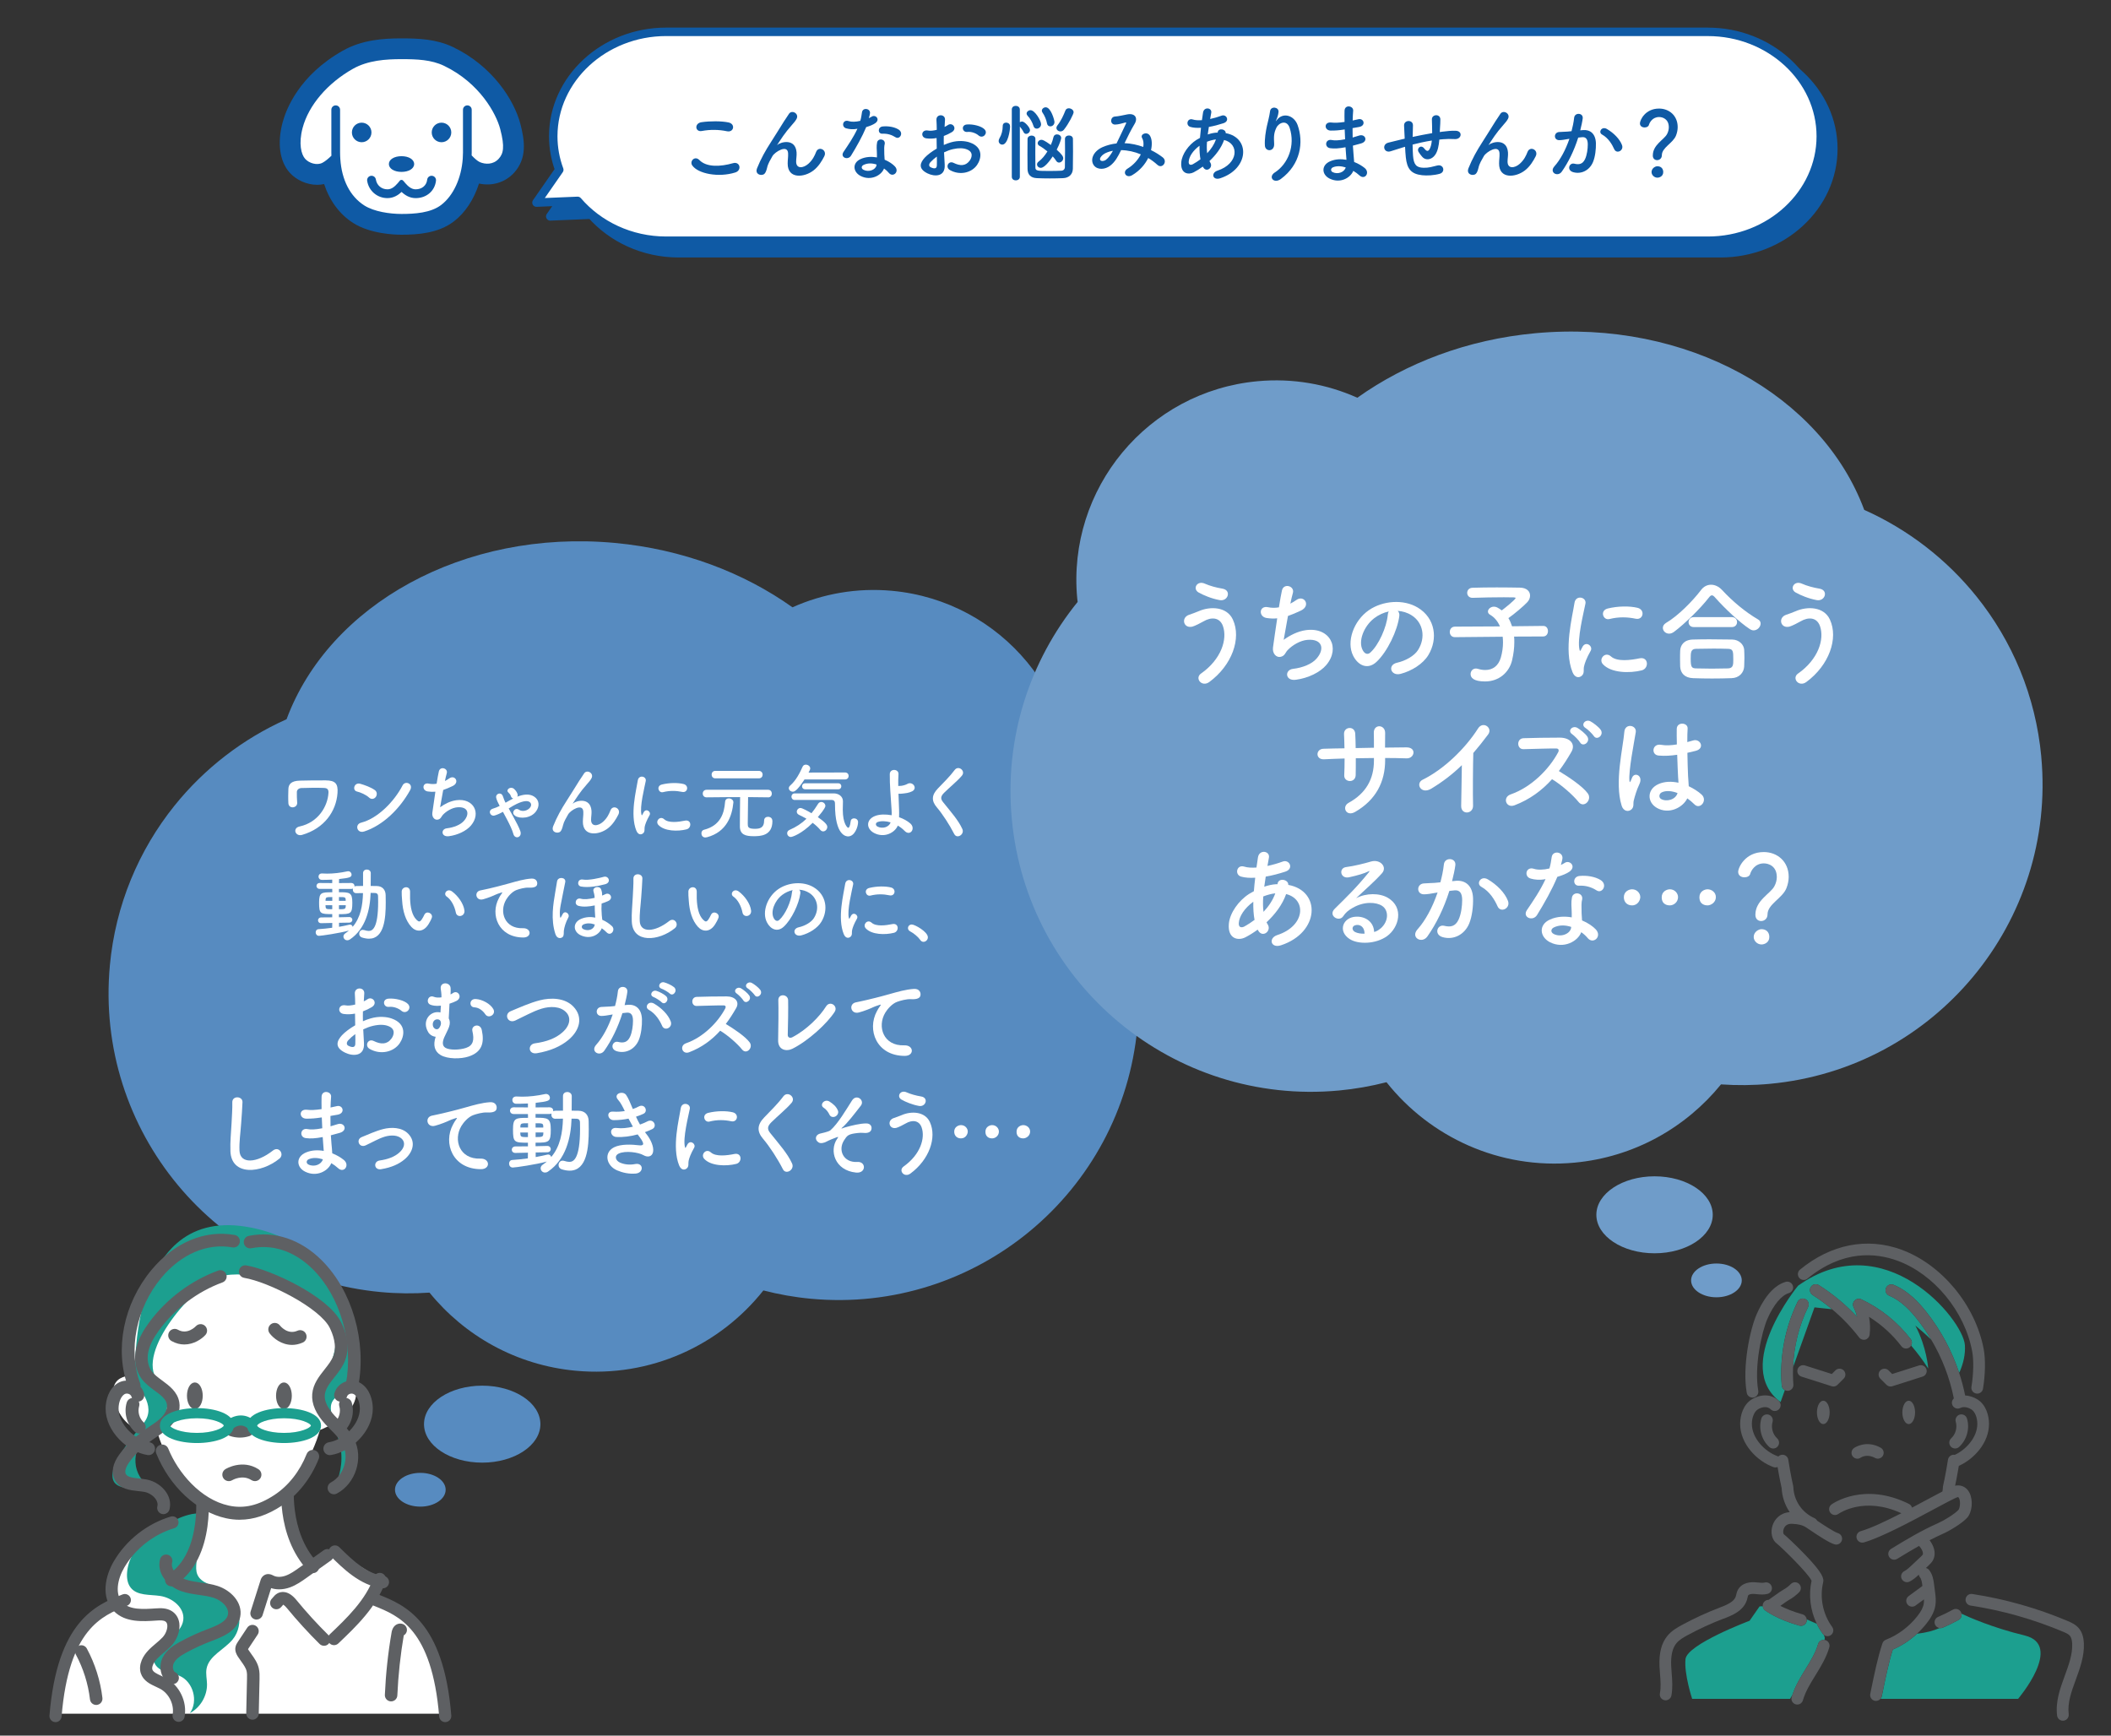
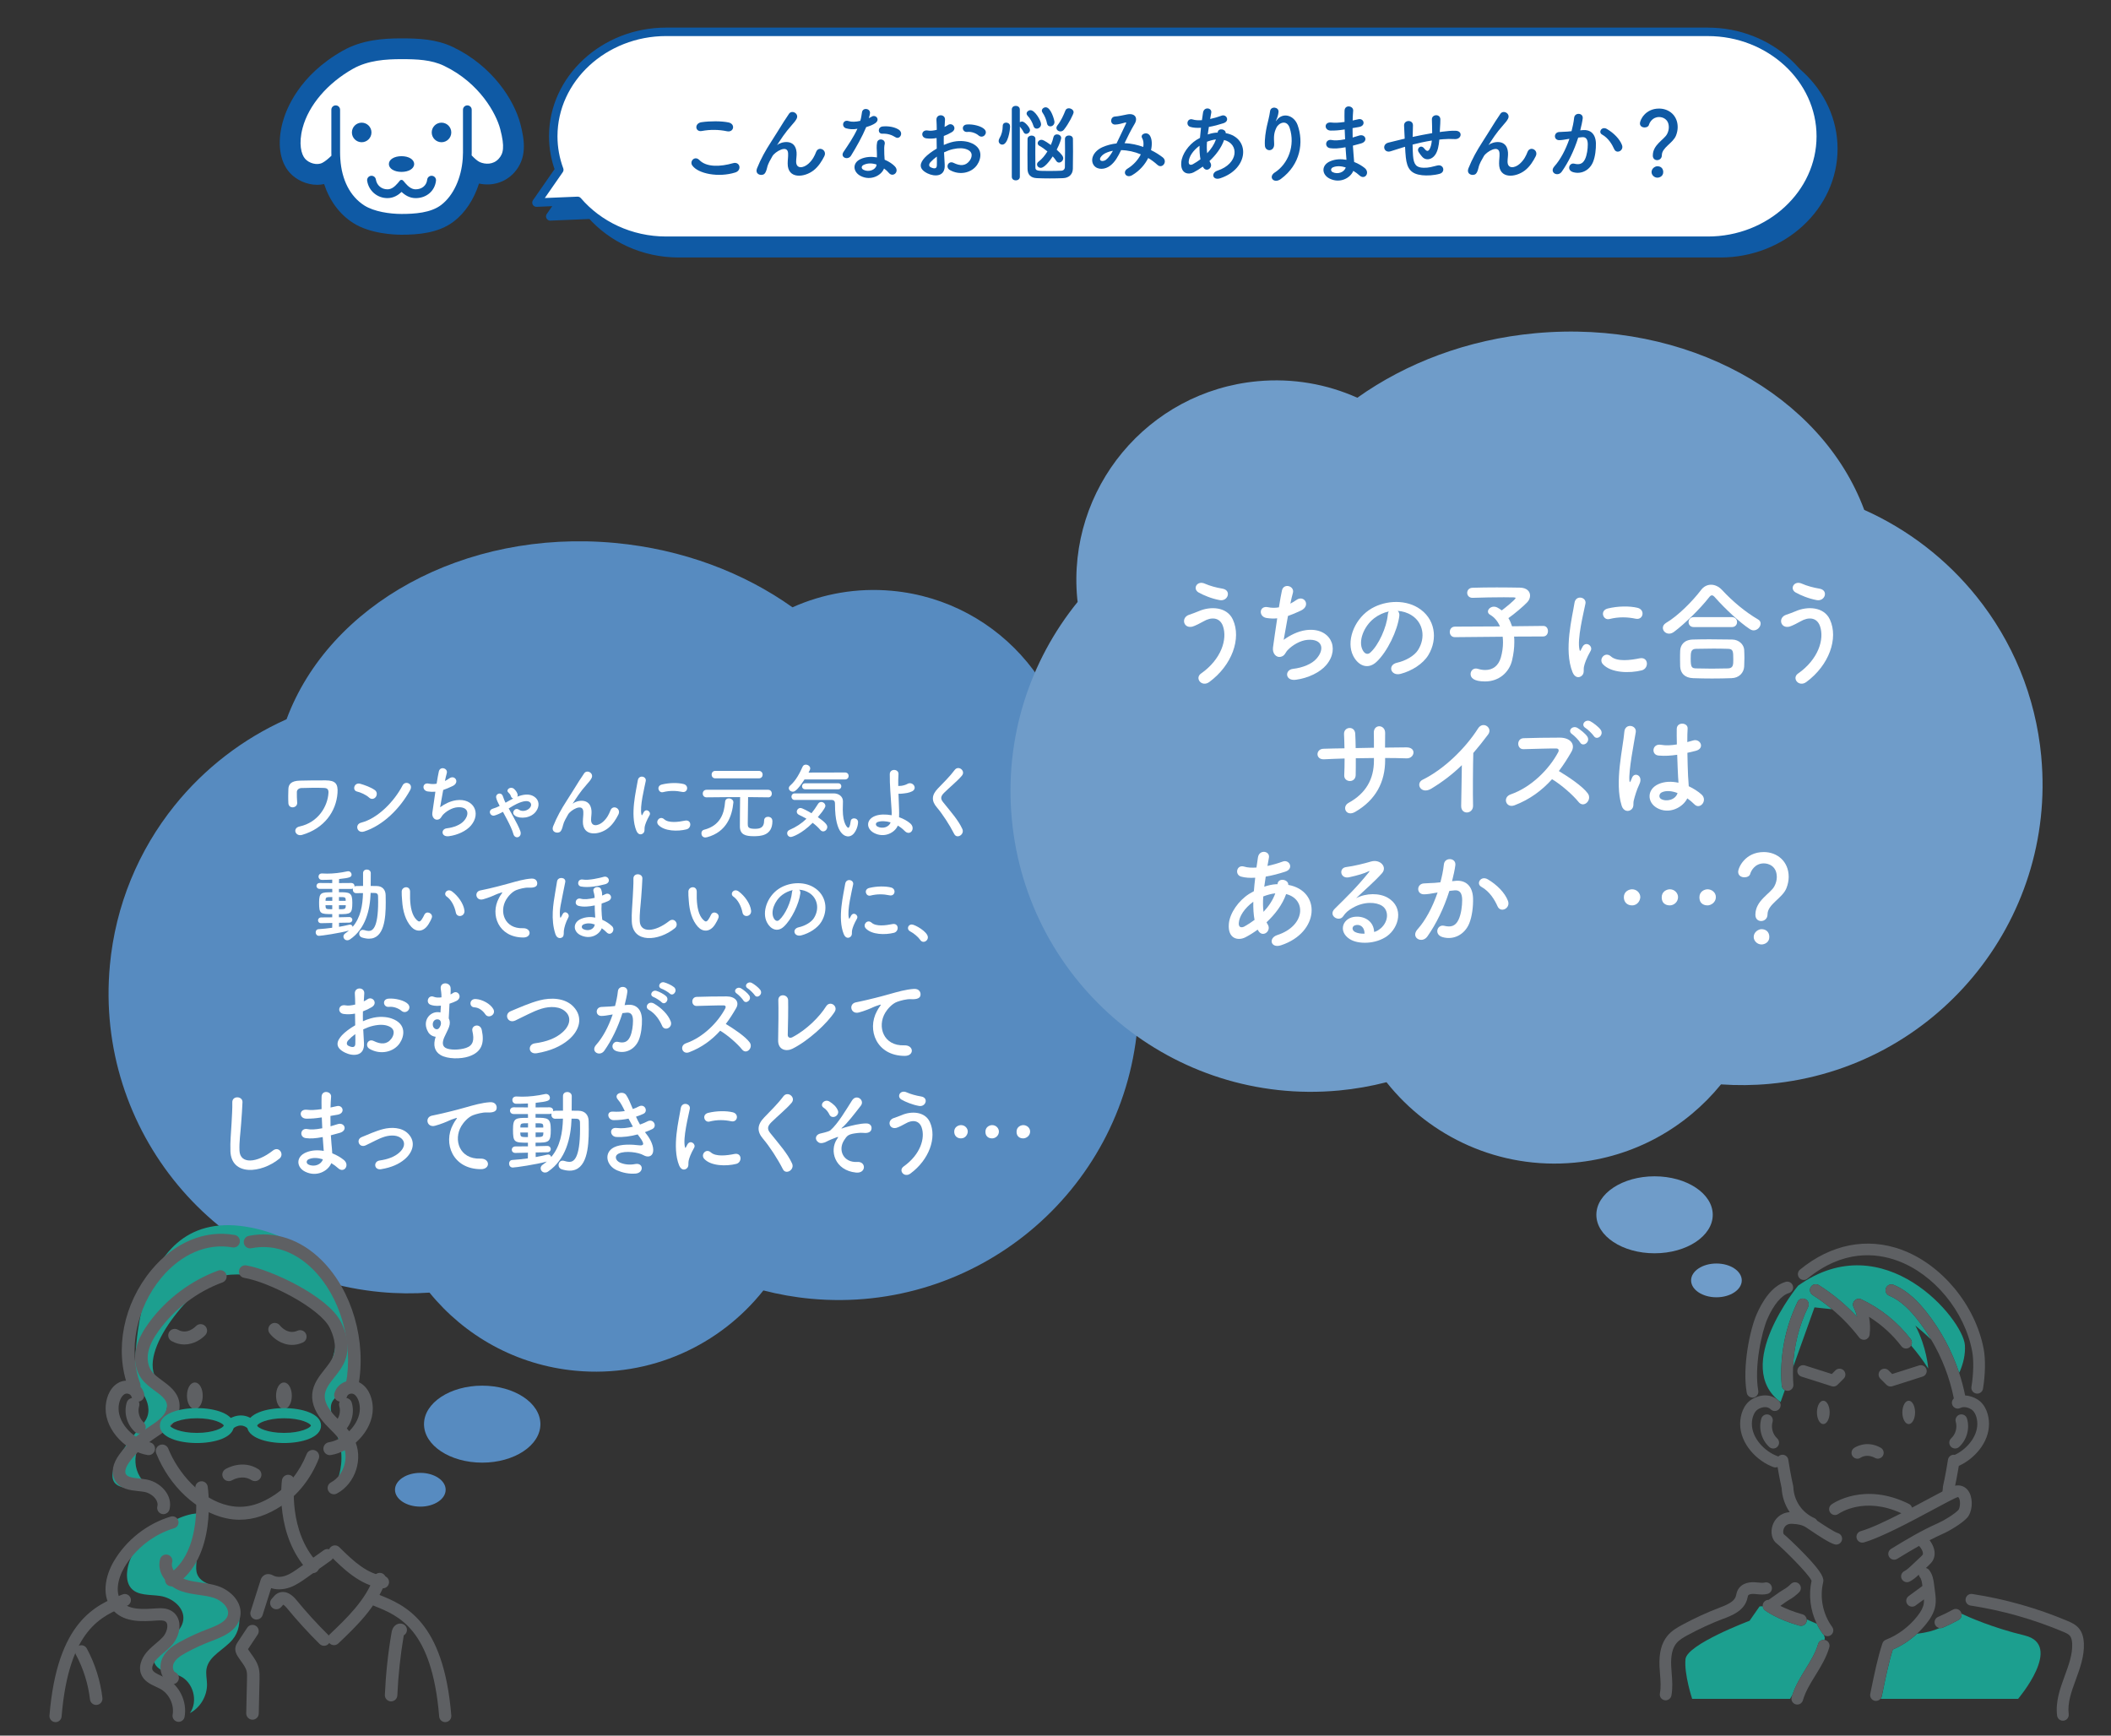
<svg xmlns="http://www.w3.org/2000/svg" id="_レイヤー_2" width="900" height="740" viewBox="0 0 900 740">
  <rect x="0" y="0" width="900" height="740" fill="#333333" stroke="none" />
  <defs>
    <style>.cls-1{fill:#ffc;}.cls-2{fill:#0f5aa5;}.cls-3{stroke:#0f5aa5;}.cls-3,.cls-4{fill:none;stroke-width:3.61px;}.cls-3,.cls-4,.cls-5{stroke-linecap:round;stroke-linejoin:round;}.cls-4{stroke:#0f5aa5;}.cls-6{fill:#578bc0;}.cls-7{fill:#1c9f8f;}.cls-8{fill:#fff;}.cls-9{fill:#6f9cc9;}.cls-10{isolation:isolate;}.cls-11{fill:#0f5aa5;}.cls-5{stroke:#5e6063;stroke-width:1.2px;}.cls-5,.cls-12{fill:#5e6063;}</style>
  </defs>
  <path class="cls-7" d="M777.13,696.6c-.99-1.35-1.84-2.78-2.56-4.28-1.48-.64-2.92-1.27-4.28-1.87.03.3.01.61-.07.92-.31,1.1-1.31,1.82-2.4,1.82-.22,0-.45-.03-.67-.09-9.53-2.66-14.45-6.37-14.65-6.53-.57-.43-.89-1.07-.96-1.73l-1.36.06-4.27,6.13s-26.68,10.01-27.32,16.37c-.64,6.36,2.84,16.92,2.84,16.92h41.73c.32-.56.66-1.12,1.01-1.67,1.34-4.05,3.5-7.58,5.6-11,2.19-3.55,4.25-6.89,5.36-10.69.35-1.2,1.53-1.93,2.73-1.76.04-.27.08-.54.11-.82,0-.29-.17-.78-.43-1.35-.15-.12-.28-.27-.4-.43Z" />
  <path class="cls-7" d="M863.22,697.31c-13.87-3.36-23.94-7.87-26.96-9.3.2,1.03-.26,2.12-1.23,2.66-2.22,1.22-4.5,2.33-6.77,3.31-.32.14-.65.2-.98.2-.13,0-.25-.01-.37-.03-2.49,1.07-5.65,1.97-9.6,2.41-3.08,2.85-6.57,5.14-10.34,6.74-1.67,5.24-3.06,12.02-4.2,17.54-.17.81-.33,1.6-.49,2.36-.09.43-.29.81-.55,1.12h58.66s19.53-22.96,2.84-27.01Z" />
  <path class="cls-12" d="M811.05,602.19c0,2.75,1.21,4.98,2.71,4.98s2.71-2.23,2.71-4.98-1.21-4.98-2.71-4.98-2.71,2.23-2.71,4.98Z" />
  <path class="cls-12" d="M774.63,602.19c0,2.75,1.21,4.98,2.71,4.98s2.71-2.23,2.71-4.98-1.21-4.98-2.71-4.98-2.71,2.23-2.71,4.98Z" />
  <path class="cls-7" d="M805.43,552.42c-1.27-.52-1.89-1.97-1.37-3.25.52-1.27,1.97-1.89,3.25-1.37,6.35,2.59,11,7.82,13.94,11.53,6.14,7.74,10.88,16.56,13.99,25.93.14-.2.28-.41.38-.66,1.37-3.28,2.37-7.14,2.09-11.12-.76-10.97-34.3-51.57-71.11-25.31,0,0-28.24,34.24-7.47,49.62l1.82-5.09c-.74-.39-1.27-1.12-1.34-2.01-.94-12.26,1.4-24.58,6.77-35.64.6-1.24,2.09-1.76,3.33-1.15,1.24.6,1.75,2.09,1.15,3.33-3.91,8.04-6.08,16.81-6.41,25.7l9.14-25.52s2.96.34,7.5.8c-2.62-2.2-5.39-4.22-8.3-6.07-1.16-.74-1.51-2.28-.77-3.44.74-1.16,2.28-1.51,3.44-.77,6.02,3.82,11.48,8.36,16.3,13.56-.34-1.44-.84-2.84-1.5-4.15-.47-.95-.3-2.1.45-2.85.74-.76,1.88-.97,2.84-.51,8.24,3.87,15.52,9.74,21.05,16.97.63.82.67,1.91.19,2.75,2.48,2.86,4.94,6.11,7.29,9.78,0,0-.6-9.03-5.49-18.32,2.15,1.77,4.61,3.91,6.81,6.09-1.82-3.07-3.84-6.02-6.06-8.82-2.6-3.27-6.66-7.87-11.92-10.01Z" />
  <path class="cls-12" d="M781.65,591.15c.65,0,1.29-.26,1.76-.73l2.62-2.62c.97-.97.97-2.55,0-3.52-.97-.97-2.55-.97-3.52,0l-1.54,1.54-11.45-3.65c-1.31-.42-2.71.31-3.13,1.62-.42,1.31.31,2.71,1.62,3.13l12.9,4.11c.25.08.5.12.76.12Z" />
  <path class="cls-12" d="M821.29,583.79c-.42-1.31-1.82-2.04-3.13-1.62l-11.45,3.65-1.54-1.54c-.97-.97-2.55-.97-3.52,0-.97.97-.97,2.55,0,3.52l2.62,2.62c.48.47,1.11.73,1.76.73.25,0,.51-.04.76-.12l12.9-4.11c1.31-.42,2.04-1.82,1.62-3.13Z" />
  <path class="cls-12" d="M783.56,653.65c-1.58-.44-6.48-3.71-8.83-5.28-.25-.47-.65-.87-1.18-1.11-5.32-2.37-8.76-7.46-8.98-13.27,0-.16-.03-.32-.07-.48-.01-.04-1.04-4.41-2.09-11.16-.21-1.36-1.49-2.29-2.85-2.08-.56.09-1.04.36-1.4.74-.12-.07-.24-.13-.38-.18-5.37-1.94-10.91-7.62-10.89-13.77.01-2.73,1.04-5.2,2.55-6.16,1.25-.79,3.82-1.69,5.46-.04.97.98,2.55.98,3.52,0,.98-.97.98-2.55,0-3.52-3.38-3.4-8.28-2.78-11.65-.67-3.58,2.25-4.87,6.82-4.88,10.35-.04,8.66,7.28,15.98,14.18,18.48.28.1.57.15.85.15.32,0,.64-.07.93-.19.81,4.84,1.53,8.07,1.73,8.95.19,3.78,1.41,7.32,3.44,10.31-4.05.28-6.42,3-7.29,5.6-1.04,3.1-.25,6.35,1.89,7.87,1.85,1.45,13.46,12.74,14.72,15.78-1.35,6.14-.52,12.69,2.21,18.33.72,1.5,1.57,2.94,2.56,4.28.12.16.25.3.4.43.46.39,1.03.59,1.61.59.51,0,1.03-.16,1.47-.48,1.11-.81,1.35-2.37.53-3.48-3.94-5.37-5.38-12.45-3.85-18.93.39-1.64.08-3.8-7.88-12.06-3.87-4.01-8.11-7.96-8.85-8.49-.21-.15-.49-1.09-.1-2.25.29-.86,1.12-2.3,3.44-2.23,2.74.09,4.61.55,6.09,1.51.42.27,1,.66,1.69,1.13,4.28,2.88,8.3,5.51,10.54,6.13,1.33.37,2.7-.41,3.07-1.74.37-1.33-.41-2.7-1.74-3.07Z" />
  <path class="cls-12" d="M790.42,617.39c-1.12.8-1.39,2.37-.59,3.49.49.68,1.25,1.05,2.03,1.05.5,0,1-.15,1.43-.46.27-.18,2.75-1.72,6.09.13,1.2.67,2.72.23,3.39-.97.67-1.2.23-2.72-.97-3.39-6.21-3.45-11.17,0-11.38.15Z" />
  <path class="cls-12" d="M828.25,693.97c2.27-.97,4.55-2.08,6.77-3.31.97-.54,1.43-1.62,1.23-2.66-.05-.25-.12-.49-.25-.73-.66-1.21-2.18-1.65-3.38-.98-2.08,1.14-4.21,2.18-6.33,3.09-1.27.54-1.85,2.01-1.31,3.27.35.82,1.09,1.36,1.92,1.48.12.02.25.03.37.03.33,0,.66-.06.98-.2Z" />
  <path class="cls-12" d="M752.48,686.56c.2.16,5.13,3.86,14.65,6.53.22.06.45.09.67.09,1.09,0,2.09-.72,2.4-1.82.09-.31.1-.62.07-.92-.1-.99-.79-1.87-1.8-2.15-4.12-1.15-7.27-2.51-9.44-3.61.18-.13.36-.26.54-.39,1.17-.85,2.39-1.73,3.15-2.15,1.61-.89,3.07-2,4.35-3.31.96-.99.94-2.56-.05-3.52-.99-.96-2.56-.94-3.52.05-.93.96-2,1.77-3.18,2.42-1.03.57-2.31,1.5-3.67,2.48-.94.68-1.91,1.38-2.64,1.85-.75,0-1.5.32-2,.97-.4.52-.55,1.16-.49,1.77.07.66.39,1.29.96,1.73Z" />
  <path class="cls-12" d="M734.84,690.14c3.37-1.29,8.47-3.23,9.95-8.02.11-.36.19-.7.26-1,.09-.37.17-.75.27-.92.19-.34,1.07-.67,2.32-.62.43.02.89.07,1.38.11,1.37.14,2.92.29,4.54-.12,1.33-.34,2.14-1.69,1.81-3.03-.34-1.33-1.69-2.14-3.03-1.81-.78.19-1.77.1-2.82-.01-.53-.05-1.09-.11-1.66-.13-3.14-.13-5.66,1.01-6.87,3.13-.46.8-.64,1.61-.79,2.26-.05.22-.1.44-.17.65-.7,2.28-3.69,3.59-6.96,4.83-5.45,2.08-10.81,4.55-15.94,7.33-2.17,1.18-4.43,2.5-6.17,4.57-2.58,3.07-3.71,7.37-3.45,13.16.05,1.1.14,2.2.22,3.26.23,2.89.44,5.62-.05,8.21-.26,1.35.63,2.66,1.99,2.91.16.03.31.04.46.04,1.17,0,2.22-.83,2.45-2.03.61-3.24.36-6.44.12-9.52-.08-1.07-.16-2.08-.21-3.1-.2-4.48.55-7.66,2.28-9.73,1.18-1.41,2.92-2.41,4.74-3.4,4.93-2.68,10.09-5.05,15.33-7.05Z" />
  <path class="cls-12" d="M888.43,700.67c-.11-2.78-.82-4.9-2.17-6.48-1.31-1.53-2.99-2.33-4.75-3.07-13.01-5.49-26.69-9.36-40.65-11.51-1.36-.21-2.63.73-2.84,2.09-.21,1.36.72,2.63,2.09,2.84,13.56,2.08,26.83,5.84,39.47,11.17,1.23.52,2.29,1,2.89,1.71.59.69.92,1.85.98,3.44.18,4.49-1.44,8.91-3.15,13.59-1.98,5.4-4.02,10.99-3.28,17,.15,1.26,1.23,2.19,2.47,2.19.1,0,.2,0,.31-.02,1.37-.17,2.34-1.41,2.17-2.78-.59-4.82,1.16-9.61,3.02-14.68,1.8-4.93,3.67-10.02,3.45-15.5Z" />
  <path class="cls-12" d="M775.12,700.96c-1.11,3.8-3.17,7.15-5.36,10.69-2.11,3.41-4.27,6.94-5.6,11-.1.3-.21.6-.3.91-.39,1.32.37,2.7,1.69,3.09.23.07.47.1.7.1,1.08,0,2.07-.71,2.39-1.79,1.11-3.8,3.17-7.15,5.36-10.69,2.26-3.67,4.61-7.47,5.9-11.91.39-1.32-.37-2.71-1.69-3.09-.12-.04-.24-.05-.36-.07-1.2-.17-2.38.56-2.73,1.76Z" />
  <path class="cls-12" d="M802.76,720.84c1.14-5.52,2.53-12.3,4.2-17.54,3.76-1.61,7.26-3.89,10.34-6.74,1.41-1.3,2.73-2.72,3.95-4.25,1.41-1.77,3.36-4.51,3.88-7.81.33-2.07.07-4.08-.16-5.85l-.4-3.1c-.23-1.78-.55-4.22-2.12-6.17-.36-.45-.84-.72-1.36-.85l1.21-1.15c.58-.55,1.3-1.23,1.82-2.2,1.21-2.26.83-5.14-1.05-7.92-.14-.2-.28-.39-.42-.57,1.9-.98,3.83-1.92,5.82-2.81,2.74-1.22,7.95-4.32,10.18-6.75,2.15-2.34,2.65-7.41,1.04-10.62-1.13-2.26-3.15-3.41-5.55-3.17-.18.02-.37.05-.6.11.33-1.54.94-4.49,1.59-8.47,6.48-2.9,12.9-9.83,12.86-17.95-.01-3.53-1.31-8.1-4.88-10.35-1.42-.89-3.3-1.61-5.29-1.71-.67-3.28-1.53-6.52-2.58-9.7-3.11-9.37-7.85-18.19-13.99-25.93-2.94-3.71-7.59-8.95-13.94-11.53-1.28-.52-2.73.09-3.25,1.37-.52,1.27.09,2.73,1.37,3.25,5.27,2.15,9.33,6.74,11.92,10.01,2.22,2.8,4.24,5.75,6.06,8.82,4.57,7.7,7.83,16.17,9.59,24.96-.82.74-1.09,1.95-.56,2.98.62,1.23,2.12,1.72,3.35,1.09,1.51-.77,3.46-.15,4.67.61,1.52.95,2.54,3.43,2.55,6.16.02,5.65-4.66,10.91-9.59,13.23-.02,0-.04-.01-.07-.02-1.36-.21-2.63.72-2.85,2.08-1.05,6.75-2.08,11.12-2.09,11.16-.04.16-.06.32-.07.48-.02.64-.1,1.28-.2,1.91-1.64.85-3.74,1.97-6.46,3.43-2.03,1.09-4.23,2.27-6.51,3.47-.18-.66-.62-1.25-1.29-1.58-19.18-9.53-32.48-.19-33.03.21-1.11.8-1.36,2.35-.56,3.47.8,1.12,2.35,1.37,3.47.58.45-.32,11.05-7.6,26.85-.3-6.47,3.32-12.96,6.4-17.32,7.65-1.32.38-2.09,1.76-1.71,3.08.38,1.32,1.76,2.09,3.08,1.71,7.47-2.15,20.13-8.94,29.37-13.9,4.45-2.39,9.48-5.09,10.67-5.43.16,0,.3.04.51.45.79,1.59.31,4.42-.25,5.02-1.53,1.67-5.92,4.41-8.53,5.57-7.22,3.2-13.67,7.05-20.19,11.05-1.17.72-1.54,2.25-.82,3.43.47.77,1.29,1.19,2.13,1.19.44,0,.89-.12,1.3-.37,3.08-1.89,6.15-3.74,9.28-5.5.19.15.47.43.81.93.75,1.1,1.07,2.24.78,2.77-.14.25-.5.6-.85.93l-3.82,3.6c-1.07,1-2.07,1.95-3.18,2.52-1.23.63-1.71,2.13-1.08,3.35.44.86,1.31,1.36,2.22,1.36.38,0,.77-.09,1.13-.27,1.55-.79,2.8-1.9,3.91-2.94.07.4.23.79.5,1.13.64.79.85,2.08,1.05,3.68h0s-5.88,4.33-5.88,4.33c-1.11.81-1.35,2.37-.54,3.48.49.67,1.25,1.02,2.01,1.02.51,0,1.03-.16,1.47-.48l3.59-2.63c.03.63.01,1.24-.08,1.81-.26,1.65-1.14,3.34-2.85,5.49-3.54,4.44-8.27,7.96-13.3,9.9-.03.01-.06.03-.09.05-.08.04-.16.08-.23.12-.07.04-.13.08-.2.12-.07.05-.13.1-.19.15-.06.05-.12.1-.18.16-.06.06-.11.12-.16.18-.05.06-.1.13-.14.2-.04.07-.08.13-.12.21-.04.08-.08.16-.11.24-.01.03-.03.06-.04.1-1.93,5.66-3.47,13.17-4.72,19.21-.17.81-.33,1.59-.48,2.35-.28,1.35.59,2.67,1.93,2.95.17.04.34.05.51.05.73,0,1.42-.33,1.88-.87.27-.31.46-.69.55-1.12.16-.76.32-1.55.49-2.36Z" />
  <path class="cls-12" d="M831.87,613.24c-1.02.93-1.09,2.5-.17,3.52.49.54,1.17.82,1.85.82.6,0,1.2-.21,1.68-.65,3.29-2.99,4.65-7.86,3.37-12.12-.39-1.32-1.78-2.07-3.1-1.68-1.32.39-2.07,1.78-1.68,3.1.72,2.42-.08,5.3-1.95,7Z" />
  <path class="cls-12" d="M754.03,603.14c-1.32-.39-2.71.36-3.1,1.68-1.27,4.26.09,9.13,3.38,12.12.48.43,1.08.65,1.67.65.68,0,1.35-.27,1.85-.82.93-1.02.85-2.59-.17-3.52-1.87-1.7-2.67-4.58-1.95-7,.39-1.32-.36-2.71-1.68-3.1Z" />
  <path class="cls-12" d="M814.61,570.96c-5.53-7.23-12.82-13.1-21.05-16.97-.96-.45-2.1-.24-2.84.51-.74.76-.92,1.91-.45,2.85.66,1.32,1.16,2.72,1.5,4.15-4.81-5.2-10.27-9.74-16.3-13.56-1.16-.74-2.7-.39-3.44.77-.74,1.16-.39,2.7.77,3.44,2.91,1.84,5.68,3.87,8.3,6.07,4.26,3.57,8.12,7.6,11.54,12.04.62.8,1.65,1.15,2.63.89.97-.26,1.69-1.09,1.82-2.09.32-2.52.23-5.11-.25-7.62,5.3,3.31,10,7.57,13.8,12.54.49.64,1.23.98,1.98.98.53,0,1.06-.17,1.51-.51.27-.21.49-.46.65-.74.48-.84.44-1.93-.19-2.75Z" />
  <path class="cls-12" d="M769.72,553.9c-1.24-.6-2.73-.08-3.33,1.15-5.37,11.06-7.71,23.38-6.77,35.64.07.89.6,1.62,1.34,2.01.35.18.73.29,1.15.29.06,0,.13,0,.19,0,1.37-.11,2.4-1.3,2.29-2.68-.19-2.46-.23-4.92-.13-7.37.34-8.89,2.51-17.66,6.41-25.7.6-1.24.08-2.73-1.15-3.33Z" />
  <path class="cls-12" d="M770.56,545.17c15.12-12.4,29.2-11.01,38.35-7.67,15.62,5.7,28.74,21.61,31.91,38.69.7,3.8.58,9.58-.32,15.1-.22,1.36.7,2.64,2.06,2.86.14.02.27.03.41.03,1.2,0,2.26-.87,2.46-2.09.99-6.05,1.11-12.5.31-16.82-3.48-18.72-17.91-36.18-35.1-42.46-14.66-5.35-30.01-2.34-43.22,8.5-1.06.87-1.22,2.44-.35,3.51.87,1.06,2.44,1.22,3.51.35Z" />
  <path class="cls-12" d="M747.15,595.88c.14,0,.29-.01.44-.04,1.36-.24,2.26-1.53,2.02-2.89-1.82-10.37,1.53-25.28,3.93-30.71,2.65-6.02,5.98-10,9.14-10.92,1.32-.39,2.08-1.77,1.7-3.09-.39-1.32-1.77-2.08-3.09-1.7-5.95,1.73-9.98,8.4-12.31,13.69-2.98,6.76-6.21,22.6-4.28,33.59.21,1.21,1.26,2.06,2.45,2.06Z" />
  <path class="cls-6" d="M46.83,411.69c2.4-25.91,12.38-49.28,27.53-68.15,12.75-15.87,29.15-28.56,47.81-36.88,18.08-48.76,75.49-81.16,140.02-75.17,28.86,2.68,54.9,12.66,75.67,27.44,12.9-5.77,27.41-8.42,42.48-7.03,46.7,4.33,81.05,45.71,76.72,92.41-.05.5-.12,1-.18,1.5,20.3,25.04,31.23,57.72,28.02,92.36-6.53,70.35-68.85,122.09-139.2,115.56-6.94-.64-13.7-1.85-20.24-3.54-18.52,23.35-48.08,37.2-79.98,34.24-25.43-2.36-47.43-14.95-62.36-33.31-6.8.47-13.72.42-20.72-.23-70.35-6.53-122.09-68.85-115.56-139.2Z" />
  <path class="cls-8" d="M125.99,354.8c-.31-.91.1-2.07,1.72-2.42,8.05-1.75,12.01-8.68,12.33-14.36.07-1.4-.46-2-1.82-2.07-2.49-.14-8.05-.04-9.77.04-1.12.07-1.86.77-1.89,1.68-.04.91.03,3.36.14,4.55.17,2.35-3.57,2.84-3.75.28-.11-1.47-.07-5.08,0-6.13.1-1.89,1.05-3.47,4.97-3.54,2.87-.07,7-.14,10.96-.11,4.06.04,5.32,1.37,5.01,5.43-.56,7.67-5.53,15.06-15.16,17.83-1.37.38-2.42-.32-2.73-1.19Z" />
  <path class="cls-8" d="M157.36,340.06c-1.3-1.19-3.54-2.21-5.18-2.59-2.1-.49-1.23-4.03,1.44-3.29,1.86.53,4.48,1.47,6.16,2.66,1.09.77,1.02,2.1.46,2.91-.56.81-1.79,1.3-2.87.32ZM155.19,354.52c-2.98.95-4.1-3.05-1.19-3.78,7.04-1.79,14.11-9.04,17.65-15.9,1.12-2.17,4.73-.7,3.19,2.07-4.34,7.88-11.59,15.06-19.65,17.62Z" />
  <path class="cls-8" d="M187.62,344.19c1.93-1.4,4.34-2.66,6.93-3.01,7.35-.98,10.68,5.5,6.27,10.75-1.93,2.31-5.67,4.1-9.42,4.59-3.36.46-3.54-3.05-.91-3.36,3.01-.35,5.85-1.51,7.28-3.15,2.56-2.87,1.96-6.2-2.8-5.81-2.21.17-4.69,1.65-6.16,3.22-.63.67-.81,1.68-2,2-1.54.42-2.73-1.08-2.49-2.87.28-2,.77-5.57,1.3-9-1.05.1-2.14.07-3.29-.11-2.59-.42-2.31-3.96.49-3.33.98.21,2.14.25,3.33.03.35-2.24.7-4.17.95-5.25.56-2.38,4.03-1.33,3.36.84-.25.81-.49,1.96-.77,3.26.63-.32,1.26-.7,1.86-1.12,2.42-1.72,4.62,1.79,1.37,3.29-1.47.7-2.77,1.23-3.96,1.65-.56,3.08-1.09,6.16-1.33,7.39Z" />
  <path class="cls-8" d="M215.56,342.23c1.09-.63,2.14-1.23,3.26-1.79-.46-.1-.84-.42-1.02-1.02-.17-.67-.7-1.16-1.16-1.65-.52-.53-.28-1.19.28-1.58.56-.38,1.44-.49,2.17.11.42.35,1.23,1.19,1.54,2.21.14.46.11.84-.1,1.16,2.52-.98,5.11-1.37,7.14-.07,2.35,1.47,2.42,4.17.91,6.27-2.21,3.12-6.93,3.29-8.9,2-.84-.56-1.16-1.33-.6-2.24.42-.67,1.3-1.02,2.21-.38,1.37.95,3.68.46,4.73-.98.6-.81.56-1.75-.21-2.31-1.68-1.23-5.43.67-7.07,1.61-.63.35-1.23.74-1.86,1.12.6,1.09,1.26,2.28,1.93,3.47,1.3,2.38,2.56,4.76,3.05,6.27.84,2.63-2.35,3.61-3.01,1.09-.39-1.51-1.47-3.82-2.7-6.16-.56-1.08-1.16-2.21-1.72-3.22-1.12.63-2.28,1.16-3.5,1.54-1.93.6-3.15-2.21-.77-2.91.98-.28,1.96-.7,2.87-1.16l-.28-.56c-.49-.91-.95-1.86-1.19-2.87-.42-1.75,2.03-2.73,2.8-.8.35.84.56,1.68.98,2.49l.21.38Z" />
  <path class="cls-8" d="M248.51,350.25c0-1.61.25-2.59.18-4.17-.18-3.89-5.5-.6-6.48,1.16-.84,1.51-1.82,3.05-2.21,4.76-.63,2.7-1.4,2.87-2.1,2.98-1.23.17-2.87-.67-2.07-2.7,1.58-3.96,3.57-7.46,5.6-10.61,2.03-3.15,3.85-6.13,5.57-8.86.6-.98,1.54-2.21,1.93-2.91,1.16-2.07,4.41-.32,3.26,1.89-.28.49-.53.88-.81,1.23s-.63.74-1.02,1.19c-1.68,1.89-2.8,3.36-3.71,4.66-.91,1.29-1.61,2.42-2.38,3.57-.25.35-.14.28.1.07,1.26-1.12,7.32-2.77,7.81,3.15.1,1.37-.18,2.56-.18,3.85,0,3.12,3.01,2.73,5.08.88,1.79-1.61,2.56-3.29,3.19-4.9,1.02-2.59,4.69-.81,3.36,1.82-.98,1.93-2.35,4.2-4.41,5.81-3.78,2.98-10.79,3.75-10.72-2.87Z" />
  <path class="cls-8" d="M271.31,354.2c-2.8-6.9-.04-17.26.6-21.43.39-2.59,3.78-1.82,3.4.21-.56,2.84-2.66,11.07-1.82,14.32.1.46.25.35.39.03.07-.17.46-.88.6-1.12,1.09-1.72,3.26-.04,2.45,1.37-1.3,2.28-1.86,3.89-2.07,4.9-.21.95.21,2.03-.67,2.8-.88.77-2.17.63-2.87-1.09ZM280.69,351.72c-1.44-1.58.67-4.06,2.49-2.42,1.89,1.72,6.09,1.16,8.82.59,2.84-.59,3.01,3.12.7,3.71-3.75.95-9.49.84-12.01-1.89ZM282.69,337.74c-1.93.49-3.05-2.63-.49-3.26,3.12-.77,6.76-.81,9.21-.21,2.45.6,1.79,3.89-.6,3.36-2.52-.52-5.18-.63-8.12.11Z" />
  <path class="cls-8" d="M300.72,357.07c-1.12,0-1.68-.88-1.68-1.75,0-.7.35-1.37,1.09-1.54,7.11-1.79,8.65-7.18,9-11.87.07-1.08.81-1.51,1.61-1.51.91,0,1.93.63,1.93,1.61v.14c-.53,5.57-2.77,12.54-11.24,14.81-.25.07-.49.1-.7.1ZM327.48,339.95l-8.54-.1c-.04,3.15-.14,9.24-.14,11.31,0,1.3,0,2.21,3.01,2.21,2.17,0,3.96-.42,3.96-3.47,0-1.16.81-1.65,1.65-1.65.21,0,1.89.04,1.89,1.86,0,6.34-5.29,6.41-8.02,6.41-3.33,0-5.85-.6-5.85-4.17,0-1.12.03-8.86.1-12.5-2.38,0-5.32,0-14.29.1h-.04c-1.05,0-1.61-.81-1.61-1.61s.56-1.61,1.65-1.61h26.23c1.05,0,1.58.81,1.58,1.65,0,.77-.49,1.58-1.54,1.58h-.04ZM305,331.86c-1.09,0-1.61-.81-1.61-1.61s.53-1.58,1.61-1.58h18.49c1.09,0,1.65.81,1.65,1.61s-.53,1.58-1.65,1.58h-18.49Z" />
  <path class="cls-8" d="M337.21,356.86c-.98,0-1.61-.81-1.61-1.61,0-.56.31-1.12,1.05-1.44,2.77-1.19,5.11-2.73,7.18-4.73-1.09-.63-2.21-1.19-3.22-1.68-.63-.32-.91-.81-.91-1.33,0-.77.67-1.58,1.58-1.58.74,0,3.4,1.47,4.69,2.24.98-1.19,1.89-2.52,2.8-3.99.35-.56.84-.81,1.37-.81.88,0,1.75.74,1.75,1.68,0,.28-.07,1.09-3.22,4.8,3.75,2.52,4.03,3.57,4.03,4.17,0,1.02-.84,1.89-1.75,1.89-.42,0-.88-.21-1.26-.67-.88-1.05-2-2.07-3.22-2.98-4.73,4.73-8.65,6.02-9.25,6.02ZM342.99,332.32c-3.26,5.04-4.41,5.22-4.97,5.22-.91,0-1.72-.67-1.72-1.47,0-.39.18-.77.6-1.16,2.52-2.21,4.1-5.39,5.29-8.05.28-.6.81-.84,1.37-.84.91,0,1.86.67,1.86,1.58,0,.25-.04.59-.7,1.79l15.55-.04c1.02,0,1.54.74,1.54,1.47s-.53,1.51-1.58,1.51h-17.23ZM338.82,341.07c-.91,0-1.4-.7-1.4-1.4s.49-1.4,1.4-1.4h16.74c1.93.04,3.82,1.23,3.82,3.36,0,.88-.07,2.14-.07,3.57,0,6.06,2,7.74,2.31,7.74.42,0,.81-.81,1.05-2.77.1-.88.77-1.26,1.44-1.26.84,0,1.72.56,1.72,1.61,0,1.93-1.4,6.09-4.27,6.09-.74,0-5.57-.25-5.57-13.59,0-.95,0-1.96-1.54-1.96h-15.62ZM343.31,336.52c-.91,0-1.37-.63-1.37-1.26,0-.67.46-1.3,1.37-1.3h14.04c.91,0,1.33.63,1.33,1.26,0,.67-.42,1.3-1.33,1.3h-14.04Z" />
  <path class="cls-8" d="M372.58,355.11c-3.36-1.82-3.43-5.74.6-7.25,1.86-.7,4.41-.74,6.97-.28.04-.77,0-1.54-.03-2.17-.42-7-.81-10.33-.77-15.34,0-2.49,3.85-2.31,3.71,0-.1,1.72-.14,3.33-.1,5.04.46,0,.95-.04,1.3-.07,1.05-.14,2.03-.49,2.59-.81,2.21-1.26,4.48,1.79,2.1,3.12-.67.35-1.44.59-2.21.74-.77.14-1.54.21-2.14.28-.49.07-1.02.07-1.54.04.07,1.96.18,4.13.25,6.69.04.84.04,2.1,0,3.33,1.82.63,3.5,1.54,4.76,2.63,2.49,2.14-.04,5.71-2.45,3.15-.81-.84-1.79-1.58-2.84-2.21-1.26,3.05-5.78,5.46-10.19,3.12ZM374.16,350.49c-.95.35-.98,1.44-.04,1.93,1.89,1.02,4.83.42,5.57-1.79-2-.59-3.99-.7-5.53-.14Z" />
  <path class="cls-8" d="M406.83,355.6c-2.03-3.99-5.01-8.54-7.42-11.38-2.31-2.7-2.31-5.18.42-8.02,2.38-2.49,5.08-5.08,7.18-7.91,1.61-2.14,4.76.35,3.12,2.38-1.75,2.14-5.46,5.18-7.63,7.35-1.51,1.51-1.58,2.56-.42,3.99,3.5,4.38,6.48,7.67,8.19,11.42,1.09,2.35-2.31,4.41-3.43,2.17Z" />
  <path class="cls-8" d="M141.64,393.51l-4.66.1h-.03c-.91,0-1.37-.59-1.37-1.23,0-.59.49-1.23,1.4-1.23l4.66-.04v-1.37c-5.15,0-5.6-.11-5.6-4.97,0-4.31.98-4.34,5.64-4.34l-.04-1.44h-5.32c-.91,0-1.4-.63-1.4-1.26s.49-1.26,1.4-1.26l5.32.04v-1.47c-2,.1-3.68.1-4.38.1-.98,0-1.47-.7-1.47-1.4s.49-1.33,1.44-1.33h.11c.7.04,1.4.07,2.14.07,2.7,0,5.53-.32,8.61-.98.1-.04.25-.04.35-.04.84,0,1.44.7,1.44,1.44,0,1.05-.7,1.4-5.32,1.89l-.04,1.72,5.18-.04c.95,0,1.44.63,1.44,1.26,0,.07-.04.17-.04.25.21-.14.49-.21.81-.21.91,0,1.89-.04,2.87-.04v-5.46c0-1.05.81-1.54,1.61-1.54s1.68.53,1.68,1.54l-.04,5.46c.88,0,1.79.04,2.63.04,2.31.04,3.71,1.54,3.75,3.89,0,1.02.04,2.07.04,3.12,0,6.72-.63,15.44-7.14,15.44-.95,0-1.96-.18-3.05-.53-.77-.28-1.12-.91-1.12-1.58,0-.84.56-1.65,1.51-1.65.21,0,.42.04.67.1.7.21,1.3.35,1.86.35,1.51,0,4.03-.91,4.03-12.43,0-.84-.04-1.65-.04-2.42-.03-.98-.56-1.3-1.3-1.33-.56,0-1.19-.04-1.86-.04-.25,7.39-2.21,15.34-8.79,19.82-.39.28-.77.39-1.16.39-.95,0-1.65-.77-1.65-1.61,0-.49.25-.98.81-1.37.53-.35,1.05-.77,1.51-1.16-3.92,1.09-11.77,2.24-12.75,2.24-.91,0-1.4-.74-1.4-1.47,0-.67.39-1.33,1.23-1.37,1.89-.14,3.89-.32,5.81-.6l.04-2.1ZM141.64,385.94h-2.87c0,.25.04.46.04.63.1,1.05.42,1.08,2.84,1.08v-1.72ZM141.67,382.47c-2.63,0-2.8.07-2.87,1.26v.35h2.87v-1.61ZM144.54,393.44v1.72c1.61-.28,3.08-.6,4.38-.91.1-.04.21-.04.31-.04.6,0,1.02.42,1.12.95,3.4-3.96,4.27-9.14,4.41-14.39-.98,0-2,.04-2.87.04-.98,0-1.47-.74-1.47-1.51,0-.14.04-.32.07-.46-.21.1-.49.17-.81.17h-5.18v1.4c4.59,0,5.71.07,5.71,4.48,0,4.76-.7,4.87-5.71,4.87v1.33l4.38-.1h.04c.84,0,1.3.59,1.3,1.19s-.46,1.19-1.33,1.19l-4.34.07ZM147.38,383.59c-.04-1.12-.46-1.12-2.87-1.12v1.61h2.87v-.49ZM144.51,385.94v1.72c2.21,0,2.84-.04,2.87-1.12,0-.21.04-.39.04-.6h-2.91Z" />
  <path class="cls-8" d="M175.4,395.22c-2.52-2.73-3.68-6.79-3.96-11.21-.14-2-.21-2.63-.18-3.89.07-2.21,3.47-2.66,3.57-.03.07,1.37-.07,1.44,0,3.05.14,3.68.81,7.14,2.77,9.04.91.88,1.37.98,2.14-.07.42-.59.91-1.51,1.16-2.07.95-2.03,3.85-.56,3.19,1.26-.35.98-.98,2.07-1.37,2.7-2.24,3.64-5.36,3.33-7.32,1.23ZM194.34,389.06c-.56-2.8-2-5.5-3.89-6.79-1.68-1.16.21-3.75,2.31-2.17,2.49,1.86,4.9,5.15,5.25,8.12.28,2.56-3.19,3.26-3.68.84Z" />
  <path class="cls-8" d="M212.69,382.93c.35-.67.67-1.23,1.12-1.82.56-.74.39-.7-.28-.49-2.63.84-2.03.84-4.41,1.75-1.12.42-2.1.77-3.15,1.05-3.08.84-3.99-3.19-1.19-3.78.74-.17,2.77-.56,3.89-.84,1.72-.42,4.76-1.12,8.33-2.14,3.61-1.02,6.48-1.86,9.56-2.07,2.17-.14,2.77,1.58,2.38,2.7-.21.59-.98,1.3-3.43,1.16-1.79-.1-4.03.56-5.22.98-1.96.7-3.71,2.8-4.48,4.1-3.08,5.15-.74,12.5,7.11,12.22,3.68-.14,3.89,3.99.18,3.96-10.58-.04-14.22-9.74-10.4-16.77Z" />
  <path class="cls-8" d="M236.82,398.34c-2.14-6.41-.88-13.17-.17-17.51.28-1.79.56-3.29.84-5.01.35-2.21,3.89-1.82,3.5.25-.25,1.44-.67,3.15-.98,4.87-.7,3.89-1.54,6.69-1.3,9.35.1,1.05.21,1.44.67.38.1-.25.25-.35.42-.77.91-2.07,3.36-.28,2.49,1.3-1.12,2-1.72,4.24-1.89,5.57-.11.7.14,2.07-.49,2.7-.84.81-2.45.74-3.08-1.12ZM247.5,398.72c-3.19-1.54-3.43-5.43.28-6.97,2-.84,4.06-.91,6.02-.53,0-.21-.04-.42-.07-.67-.14-1.82-.17-3.05-.17-4.52-2.42.53-4.97.74-6.97.17-2.03-.56-1.19-3.71,1.12-3.01,1.33.38,3.61.14,5.81-.38-.07-1.58-.31-1.82-.53-2.94-.31-1.82,2.7-2.31,3.29-.67.31.88.46,1.4.42,2.63.52-.21,1.02-.39,1.4-.6,1.96-.98,3.71,1.86,1.09,2.98-.77.35-1.72.7-2.7,1.02-.1,1.61-.1,2.87.07,4.97.03.6.14,1.3.21,1.96,1.61.7,3.01,1.65,4.13,2.7,1.68,1.58-.49,4.52-2.28,2.66-.63-.67-1.33-1.23-2.07-1.75-1.05,2.77-4.9,4.97-9.07,2.94ZM247.74,377.99c-2-.38-1.51-3.43.81-2.98,2.35.46,7.39-.74,8.82-1.16,2.1-.63,3.4,2.42.63,3.15-2.87.77-7.18,1.58-10.26.98ZM253.59,394.17c-1.68-.6-3.4-.67-4.8-.04-1.02.46-.95,1.61-.07,2.03,2.07.98,4.38.14,4.8-1.72l.07-.28Z" />
  <path class="cls-8" d="M269.35,392.88c-.14-3.68.25-6.65.42-10.37.1-2.28.35-5.71.28-7.88-.07-2.59,3.89-2.38,3.82-.07-.07,2.21-.31,5.53-.49,7.88-.25,3.71-.77,6.9-.63,10.3.21,5.11,6.44,4.76,12.54-.04,2.28-1.79,4.41,1.44,2.42,3.05-6.83,5.57-18.03,6.58-18.35-2.87Z" />
  <path class="cls-8" d="M297.61,395.22c-2.52-2.73-3.68-6.79-3.96-11.21-.14-2-.21-2.63-.17-3.89.07-2.21,3.47-2.66,3.57-.03.07,1.37-.07,1.44,0,3.05.14,3.68.81,7.14,2.77,9.04.91.88,1.37.98,2.14-.07.42-.59.91-1.51,1.16-2.07.95-2.03,3.85-.56,3.19,1.26-.35.98-.98,2.07-1.37,2.7-2.24,3.64-5.36,3.33-7.32,1.23ZM316.55,389.06c-.56-2.8-2-5.5-3.89-6.79-1.68-1.16.21-3.75,2.31-2.17,2.49,1.86,4.9,5.15,5.25,8.12.28,2.56-3.19,3.26-3.68.84Z" />
  <path class="cls-8" d="M341.21,380.93c-.56,4.45-3.71,11.07-7.07,14.18-2.7,2.49-5.64,1.12-7.18-1.89-2.21-4.34.14-10.86,4.83-14.11,4.31-2.98,10.72-3.47,15.13-.8,5.43,3.26,6.3,9.7,3.26,14.71-1.65,2.7-5.08,4.87-8.54,5.78-3.08.81-4.17-2.73-1.16-3.43,2.66-.59,5.36-2.1,6.51-3.92,2.49-3.92,1.54-8.51-1.93-10.72-1.37-.88-2.84-1.3-4.34-1.4.39.35.6.91.49,1.61ZM333.43,381.6c-3.26,2.52-5.01,7.18-3.54,9.88.53,1.02,1.44,1.54,2.31.77,2.63-2.31,5.08-7.88,5.43-11.66.03-.42.14-.81.31-1.09-1.61.35-3.19,1.09-4.52,2.1Z" />
  <path class="cls-8" d="M359.73,398.3c-2.8-6.9-.04-17.26.6-21.43.39-2.59,3.78-1.82,3.4.21-.56,2.84-2.66,11.07-1.82,14.32.1.46.25.35.39.04.07-.17.46-.88.6-1.12,1.09-1.72,3.26-.03,2.45,1.37-1.3,2.28-1.86,3.89-2.07,4.9-.21.95.21,2.03-.67,2.8s-2.17.63-2.87-1.09ZM369.11,395.82c-1.44-1.58.67-4.06,2.49-2.42,1.89,1.72,6.09,1.16,8.82.6,2.84-.6,3.01,3.12.7,3.71-3.75.95-9.49.84-12.01-1.89ZM371.11,381.84c-1.93.49-3.05-2.63-.49-3.26,3.12-.77,6.76-.81,9.21-.21,2.45.6,1.79,3.89-.6,3.36-2.52-.53-5.18-.63-8.12.11Z" />
  <path class="cls-8" d="M392.37,400.79c-.88-1.29-2.8-2.91-4.31-3.68-.67-.35-.95-.88-.95-1.4,0-.81.63-1.54,1.65-1.54,1.23,0,6.83,3.08,6.83,5.46,0,1.12-.95,1.93-1.89,1.93-.49,0-.98-.25-1.33-.77Z" />
  <path class="cls-8" d="M155.18,444.79c.32,5.7-4.78,5.62-8.05,4.02-4.74-2.31-3.43-5.14-1.31-7.45,1.24-1.31,3.27-2.87,5.62-4.22-.04-1.67-.08-3.39-.08-4.98-1.63.32-3.27.36-4.78.16-2.95-.36-2.47-4.34.84-3.67,1,.2,2.47.04,4.02-.36,0-1.87-.08-3.15-.16-4.66-.16-2.95,4.22-2.87,4.02-.04-.08.88-.12,2.15-.2,3.35.6-.28,1.12-.6,1.59-.92,2.15-1.43,4.58,1.71,1.79,3.39-1.2.72-2.47,1.31-3.75,1.79-.04,1.24-.04,2.71,0,4.22,1.12-.52,2.27-.92,3.35-1.23,3.43-1,6.81-.68,8.84.04,6.57,2.27,5.5,7.65,3.47,10.6-2.59,3.75-8.17,5.02-12.79,2.39-2.27-1.31-.72-4.58,1.71-3.39,3.11,1.51,5.66,1.55,7.57-1,.96-1.28,2.07-4.1-1.39-5.38-1.55-.6-3.67-.72-6.45-.08-1.43.32-2.83.88-4.18,1.51.08,2.11.24,4.18.32,5.9ZM148.49,443.51c-.84.92-.84,1.95.08,2.39,1.71.84,2.87.72,2.91-.84.04-1.08.04-2.55,0-4.18-1.16.84-2.15,1.71-2.99,2.63ZM171.08,430.92c-1.04-.92-3.23-1.87-5.26-1.63-2.43.28-3.07-3.27-.2-3.51,2.87-.24,6.85.76,8.29,2.27.96,1,.72,2.11.04,2.83-.68.72-1.87.92-2.87.04Z" />
  <path class="cls-8" d="M182.56,440.05c-2.79-4.66.64-8.92,4.54-8.49.24.04.44.08.68.12.04-.96.12-1.95.2-2.91-2.35.28-3.78-.12-4.46-.4-2.15-.84-1-4.34,1.39-3.39.92.36,2.03.44,3.31.24.04-1.71-.24-2.83-.32-3.71-.32-3.07,4.1-2.87,4.22-.2.04.64.04,1.67-.04,2.67.4-.2.8-.4,1.12-.64,2.03-1.35,4.14,1.83,1.51,3.35-.8.44-1.95.88-3.07,1.24-.08,1.27-.12,2.55-.2,4.02-.04.56-.08,1.39-.12,2.23.52.96.64,2.19.12,3.67-.44,1.24-1.39,2.95-2.03,4.42-.76,1.79-1,3.55.48,4.46,1.67,1.04,6.02,1,8.84.04,3.03-1.04,3.55-3.39,2.67-7.17-.6-2.59,3.39-3.51,4.02-.4,1.2,5.62-.08,9.4-5.58,11.24-3.39,1.12-9.04,1.16-12.03-.64-2.51-1.51-3.27-4.14-2.07-7.77-1.27-.12-2.51-.84-3.19-1.99ZM187.98,436.62c.04-.44,0-.84-.12-1.16l-.04-.04c-.2-.44-.52-.72-1.08-.8-1.79-.24-2.63,1.59-2.07,3.07.36.92,2.07,2.23,3.11-.36.08-.24.16-.48.2-.68v-.04ZM206.86,432.4c-.84-1.28-2.55-2.83-4.58-2.91-2.43-.08-2.27-3.75.6-3.55,2.83.2,6.22,2.07,7.45,4.3.64,1.2.12,2.23-.72,2.75-.84.52-2.03.52-2.75-.6Z" />
  <path class="cls-8" d="M228.86,449.05c-3.71.6-3.98-3.79-.8-4.22,5.02-.68,8.88-2.15,11.71-4.66,3.39-2.99,3.63-6.25,1.79-8.37-2.55-2.91-7.05-2.83-10.64-1.75-2.07.64-3.9,1.47-5.7,2.35-1.79.88-3.59,1.79-5.54,2.71-3.23,1.47-4.94-2.75-1.95-3.98,3.47-1.43,8.17-3.58,12.47-4.66,4.54-1.16,10.6-1.12,14.26,2.71,4.3,4.5,2.71,10.2-2.19,14.26-3.23,2.67-7.53,4.62-13.43,5.62Z" />
  <path class="cls-8" d="M267.63,428.41c3.35-.28,5.9,1.67,6.06,6.14.08,2.79-.32,6.37-1.35,8.88-1.63,3.94-5.54,5.9-9.36,4.78-3.15-.92-1.87-4.58.56-3.98,2.27.56,3.94.2,5.06-2.15.92-1.95,1.27-4.78,1.27-6.89,0-2.43-.84-3.59-2.67-3.43-.6.04-1.2.12-1.83.2-1.95,6.18-4.62,11.59-7.73,16.02-1.91,2.71-6.06.4-3.47-2.51,2.75-3.07,5.22-7.61,7.05-12.95l-.48.08c-1.71.32-3.27.56-4.3.56-2.71,0-2.67-3.59-.12-3.83,1.23-.12,2.47-.08,3.9-.2l1.99-.2c.48-1.75,1-4.1,1.23-6.33.28-2.59,4.34-2.35,4.02.32-.16,1.35-.68,3.75-1.16,5.62l1.31-.12ZM282.29,437.38c-.96-2.19-2.75-5.22-5.7-6.85-1.95-1.08-.2-4.06,2.27-2.63,3.19,1.87,6.02,4.7,7.09,7.57,1,2.63-2.59,4.38-3.67,1.91ZM278.67,425.11c-2.07-.76-.64-3.23,1.24-2.63,1.08.32,3.15,1.35,4.06,2.23,1.63,1.55-.52,4.06-1.91,2.59-.56-.6-2.59-1.91-3.39-2.19ZM282.1,421.56c-2.07-.68-.8-3.23,1.12-2.71,1.08.28,3.23,1.24,4.18,2.07,1.67,1.51-.44,4.1-1.87,2.67-.56-.56-2.59-1.75-3.43-2.03Z" />
  <path class="cls-8" d="M293.78,448.65c-2.91,1.08-4.26-2.83-1.27-3.86,7.25-2.51,13.55-8.88,16.69-14.82.36-.68.2-1.31-.68-1.31-2.51-.04-8.01.16-11.51.24-2.39.08-2.55-3.75,0-3.87,2.91-.12,8.77-.2,12.79-.2,3.59,0,5.62,2.27,4.06,4.98-1.35,2.35-2.79,4.62-4.42,6.77,3.31,1.99,8.37,5.34,10.2,7.89,1.59,2.23-1.39,5.34-3.27,2.99-1.95-2.43-6.06-6.06-9.32-8.01-3.51,3.9-7.81,7.13-13.27,9.2ZM316.92,426.54c-.4-.72-2.07-2.43-2.79-2.91-1.83-1.19.12-3.23,1.83-2.23.96.56,2.75,1.95,3.47,3.03,1.24,1.91-1.47,3.87-2.51,2.11ZM321.74,424.27c-.44-.68-2.15-2.39-2.91-2.83-1.87-1.12-.04-3.27,1.71-2.35,1,.52,2.83,1.91,3.59,2.95,1.31,1.87-1.31,3.94-2.39,2.23Z" />
  <path class="cls-8" d="M337.85,447.14c-2.67,1.31-6.22.52-6.1-3.71.12-4.54.2-14.22.08-16.89-.12-3.07,4.1-2.75,4.18-.08.08,2.83-.04,11.75-.16,14.78-.04,1.12,1,1.51,1.95,1,6.14-3.19,11.67-8.81,14.38-13.15,1.67-2.67,5.26-.16,3.67,2.31-3.19,4.98-11.28,12.39-18.01,15.74Z" />
  <path class="cls-8" d="M373.87,431.12c.4-.76.76-1.39,1.27-2.07.64-.84.44-.8-.32-.56-2.99.96-2.31.96-5.02,1.99-1.27.48-2.39.88-3.59,1.19-3.51.96-4.54-3.62-1.35-4.3.84-.2,3.15-.64,4.42-.96,1.95-.48,5.42-1.27,9.48-2.43,4.1-1.16,7.37-2.11,10.88-2.35,2.47-.16,3.15,1.79,2.71,3.07-.24.68-1.12,1.47-3.9,1.31-2.03-.12-4.58.64-5.94,1.12-2.23.8-4.22,3.19-5.1,4.66-3.51,5.86-.84,14.22,8.09,13.9,4.18-.16,4.42,4.54.2,4.5-12.03-.04-16.18-11.08-11.83-19.08Z" />
  <path class="cls-8" d="M98.24,490.74c-.16-4.18.28-7.57.48-11.79.12-2.59.4-6.49.32-8.96-.08-2.95,4.42-2.71,4.34-.08-.08,2.51-.36,6.29-.56,8.96-.28,4.22-.88,7.85-.72,11.71.24,5.82,7.33,5.42,14.26-.04,2.59-2.03,5.02,1.63,2.75,3.47-7.77,6.33-20.52,7.49-20.88-3.27Z" />
  <path class="cls-8" d="M136.77,476.47c-2.07.32-4.06.52-6.25.48-3.07-.08-3.23-4.22.4-3.79,1.63.2,3.47.12,6.18-.28-.04-2.11-.04-3.98,0-5.26.08-3.07,4.22-2.35,4.06-.04-.12,1.43-.2,3.03-.24,4.62.84-.16,1.75-.4,2.71-.6,2.63-.6,3.71,3.11.24,3.67-1.08.16-2.07.36-2.99.52,0,1.47,0,2.95.04,4.42.96-.28,1.95-.56,3.03-.92,2.95-.96,4.46,2.71.92,3.71-1.39.4-2.67.76-3.82,1.04.08,1.35.16,2.59.28,3.75.12,1.08.24,2.51.32,3.94,1.99.76,3.71,1.83,4.94,2.83,2.67,2.19.08,5.82-2.43,3.51-.84-.76-1.83-1.51-2.91-2.15-1.39,3.39-6.26,6.06-11.16,3.63-3.78-1.87-4.02-6.33.32-8.17,2.43-1.04,5.1-1.12,7.61-.68-.04-.84-.12-1.67-.2-2.59-.08-.96-.16-2.07-.24-3.31-3.15.6-5.26.72-7.25.44-2.83-.4-2.35-4.5.84-3.83,1.16.24,3.15.24,6.22-.36-.08-1.51-.16-3.07-.2-4.62l-.4.04ZM131.63,494.24c-1.04.44-1.24,1.71-.12,2.27,2.43,1.2,5.54,0,6.14-2.23-2.15-.68-4.26-.8-6.02-.04Z" />
  <path class="cls-8" d="M162.56,498.5c-3.15.52-3.47-3.31-.72-3.71,3.63-.52,6.37-1.59,8.37-3.35,2.39-2.11,2.51-4.3,1.31-5.66-1.71-1.95-4.86-1.91-7.45-1.16-2.87.88-5.46,2.47-8.17,3.71-2.75,1.27-4.3-2.43-1.71-3.51,2.55-1.04,6.02-2.63,9.16-3.43,3.35-.84,7.93-.88,10.72,2.03,3.35,3.47,1.99,7.89-1.63,10.92-2.39,1.99-5.54,3.43-9.88,4.14Z" />
  <path class="cls-8" d="M193.16,479.42c.4-.76.76-1.39,1.27-2.07.64-.84.44-.8-.32-.56-2.99.96-2.31.96-5.02,1.99-1.27.48-2.39.88-3.59,1.19-3.51.96-4.54-3.62-1.35-4.3.84-.2,3.15-.64,4.42-.96,1.95-.48,5.42-1.27,9.48-2.43,4.1-1.16,7.37-2.11,10.88-2.35,2.47-.16,3.15,1.79,2.71,3.07-.24.68-1.12,1.47-3.9,1.31-2.03-.12-4.58.64-5.94,1.12-2.23.8-4.22,3.19-5.1,4.66-3.51,5.86-.84,14.22,8.09,13.9,4.18-.16,4.42,4.54.2,4.5-12.03-.04-16.18-11.08-11.83-19.08Z" />
  <path class="cls-8" d="M225.08,491.45l-5.3.12h-.04c-1.04,0-1.55-.68-1.55-1.39,0-.68.56-1.39,1.59-1.39l5.3-.04v-1.55c-5.86,0-6.37-.12-6.37-5.66,0-4.9,1.12-4.94,6.41-4.94l-.04-1.63h-6.06c-1.04,0-1.59-.72-1.59-1.43s.56-1.43,1.59-1.43l6.06.04v-1.67c-2.27.12-4.18.12-4.98.12-1.12,0-1.67-.8-1.67-1.59s.56-1.51,1.63-1.51h.12c.8.04,1.59.08,2.43.08,3.07,0,6.29-.36,9.8-1.12.12-.04.28-.04.4-.04.96,0,1.63.8,1.63,1.63,0,1.2-.8,1.59-6.06,2.15l-.04,1.95,5.9-.04c1.08,0,1.63.72,1.63,1.43,0,.08-.04.2-.04.28.24-.16.56-.24.92-.24,1.04,0,2.15-.04,3.27-.04v-6.21c0-1.2.92-1.75,1.83-1.75s1.91.6,1.91,1.75l-.04,6.21c1,0,2.03.04,2.99.04,2.63.04,4.22,1.75,4.26,4.42,0,1.16.04,2.35.04,3.55,0,7.65-.72,17.57-8.13,17.57-1.08,0-2.23-.2-3.47-.6-.88-.32-1.27-1.04-1.27-1.79,0-.96.64-1.87,1.71-1.87.24,0,.48.04.76.12.8.24,1.47.4,2.11.4,1.71,0,4.58-1.04,4.58-14.14,0-.96-.04-1.87-.04-2.75-.04-1.12-.64-1.47-1.47-1.51-.64,0-1.35-.04-2.11-.04-.28,8.41-2.51,17.45-10,22.55-.44.32-.88.44-1.31.44-1.08,0-1.87-.88-1.87-1.83,0-.56.28-1.12.92-1.55.6-.4,1.19-.88,1.71-1.31-4.46,1.24-13.39,2.55-14.5,2.55-1.04,0-1.59-.84-1.59-1.67,0-.76.44-1.51,1.39-1.55,2.15-.16,4.42-.36,6.61-.68l.04-2.39ZM225.08,482.85h-3.27c0,.28.04.52.04.72.12,1.2.48,1.24,3.23,1.24v-1.95ZM225.12,478.9c-2.99,0-3.19.08-3.27,1.43v.4h3.27v-1.83ZM228.38,491.37v1.95c1.83-.32,3.51-.68,4.98-1.04.12-.04.24-.04.36-.04.68,0,1.16.48,1.27,1.08,3.86-4.5,4.86-10.4,5.02-16.37-1.12,0-2.27.04-3.27.04-1.12,0-1.67-.84-1.67-1.71,0-.16.04-.36.08-.52-.24.12-.56.2-.92.2h-5.9v1.59c5.22,0,6.49.08,6.49,5.1,0,5.42-.8,5.54-6.49,5.54v1.51l4.98-.12h.04c.96,0,1.47.68,1.47,1.35s-.52,1.35-1.51,1.35l-4.94.08ZM231.61,480.18c-.04-1.27-.52-1.27-3.27-1.27v1.83h3.27v-.56ZM228.35,482.85v1.95c2.51,0,3.23-.04,3.27-1.28,0-.24.04-.44.04-.68h-3.31Z" />
  <path class="cls-8" d="M275.84,483.84c1.43,1.83,3.03,5.02,2.59,7.29-.4,2.07-2.31,2.43-4.1,1.39-2.11-1.23-7.77-2.03-10.56-.68-2.07,1-1.23,3.11.6,3.86,1.75.76,3.98,1.08,6.45.6,3.55-.68,3.78,3.75.2,4.06-2.95.24-5.54-.36-7.89-1.35-4.7-1.99-5.82-7.57-1.35-9.84,2.95-1.51,7.85-1.2,10.48-.88,2.15.28,2.79-.32.48-3.43-.28-.4-.6-.76-.88-1.19-2.91.8-6.22,1.27-9.16,1.08-2.75-.2-3.11-4.26.28-3.82,2.07.28,4.58,0,6.85-.56-.6-1.04-1.23-2.19-1.87-3.43-1.91.4-4.06.64-6.33.64-2.59,0-3.39-3.87-.2-3.63,1.75.12,3.43,0,4.94-.24-.88-1.83-1.75-3.58-2.87-4.82-2.23-2.51,1.99-4.02,3.43-2.07.92,1.28,1.87,3.59,2.87,6.02,1-.32,1.83-.72,2.51-1.08,2.63-1.39,4.14,2.11,2.03,3.11-.92.44-1.95.84-3.19,1.24.52,1.16,1.08,2.27,1.71,3.35,1.24-.44,2.27-.88,2.99-1.27,2.79-1.59,4.5,2.07,2.27,3.19-.84.44-1.91.88-3.15,1.32.28.4.6.76.88,1.16Z" />
  <path class="cls-8" d="M289.55,496.91c-3.19-7.85-.04-19.64.68-24.38.44-2.95,4.3-2.07,3.86.24-.64,3.23-3.03,12.59-2.07,16.29.12.52.28.4.44.04.08-.2.52-1,.68-1.28,1.23-1.95,3.71-.04,2.79,1.55-1.47,2.59-2.11,4.42-2.35,5.58-.24,1.08.24,2.31-.76,3.19-1,.88-2.47.72-3.27-1.24ZM300.23,494.08c-1.63-1.79.76-4.62,2.83-2.75,2.15,1.95,6.93,1.31,10.04.68,3.23-.68,3.43,3.55.8,4.22-4.26,1.08-10.8.96-13.67-2.15ZM302.5,478.19c-2.19.56-3.47-2.99-.56-3.71,3.55-.88,7.69-.92,10.48-.24,2.79.68,2.03,4.42-.68,3.82-2.87-.6-5.9-.72-9.24.12Z" />
  <path class="cls-8" d="M333.78,498.5c-2.31-4.54-5.7-9.72-8.45-12.95-2.63-3.07-2.63-5.9.48-9.12,2.71-2.83,5.78-5.78,8.17-9,1.83-2.43,5.42.4,3.55,2.71-1.99,2.43-6.22,5.9-8.69,8.37-1.71,1.71-1.79,2.91-.48,4.54,3.98,4.98,7.37,8.72,9.32,12.99,1.24,2.67-2.63,5.02-3.9,2.47Z" />
  <path class="cls-8" d="M356.89,485.6c.56-.84.68-1-.16-.72-1.35.48-3.55,1.39-4.22,1.79-.92.56-2.59,1-3.47.44-1.87-1.16-1.39-3.19.44-3.75.76-.24,3.75-.76,4.58-1.47,3.27-2.87,6.85-9.04,9.2-12.71,1.91-2.95,5.54-.08,3.75,2.23-2.67,3.43-5.7,7.45-8.09,9.48-.44.4.12.24.28.16.24-.12.72-.28,1.31-.44,2.59-.72,6.1-1.63,8.84-1.63,2.07,0,2.59,1.75,2.03,2.91-.36.76-1.35,1.35-3.35,1.12-1.31-.16-3.67.2-4.62.4-2.03.48-2.43,1.08-3.51,2.71-2.79,4.22-.32,9.68,5.62,9.28,3.82-.24,3.82,4.98-.56,4.54-9.08-.92-11.47-9.36-8.09-14.34ZM353.63,475.24c-.44-.96-1.35-2.27-2.47-2.95-1.95-1.2.36-4.02,2.55-2.59,1.51,1,2.75,1.99,3.51,3.75.48,1.12-.28,2.19-1.12,2.59-.84.4-1.95.28-2.47-.8Z" />
  <path class="cls-8" d="M385.23,497.35c7.13-5.02,9.32-12.07,7.69-16.69-1.12-3.11-4.1-3.27-6.85-1.63-.8.48-2.99,1.59-3.86,1.83-3.15.8-4.14-3.11-1.23-4.14,1.04-.36,2.31-.8,3.43-1.27,4.06-1.79,9.92-1.63,12.03,2.95,3.07,6.65-.32,16.09-8.29,21.95-2.63,1.95-5.26-1.32-2.91-2.99ZM384.39,468.86c-2.27-1.27-.6-4.38,2.19-3.11,1.71.76,3.98,1.39,6.18,1.75,3.27.56,1.95,4.58-1,4.02-2.83-.52-5.7-1.71-7.37-2.67Z" />
  <path class="cls-8" d="M409.69,485.36c-1.79,0-2.87-1.24-2.87-2.87,0-1.99,1.75-2.79,2.91-2.79,1.67,0,2.87,1.35,2.87,2.75,0,.92-.76,2.91-2.91,2.91ZM422.96,485.36c-.48,0-2.83-.08-2.83-2.87,0-1.99,1.75-2.79,2.87-2.79,1.67,0,2.87,1.35,2.87,2.75,0,1.71-1.43,2.91-2.91,2.91ZM436.23,485.36c-.48,0-2.83-.08-2.83-2.87,0-1.99,1.75-2.79,2.87-2.79,1.39,0,2.91,1.04,2.91,2.75,0,1.83-1.67,2.91-2.95,2.91Z" />
-   <path class="cls-8" d="M22.56,730.66h166.15s-1.21-45.75-29.54-49.45l1.63-8.94-19.11-11.7-10.14,6.49s-12.97-14.27-9.81-40.53c0,0,12.56-12.32,12.31-15.99,0,0,26.45-8.03,14.92-25.32,0,0-6.27-71.1-50.16-57.9-43.89,13.2-40.07,27.1-40.07,27.1,0,0-5.1,25.77.32,32.18,0,0-14.77-2.47-9.77,12.12,4.99,14.6,18.5,11.82,18.5,11.82l16.37,19.94-.17,22.11-30.96,7.99s-10.33,17.6-5.38,21.89c0,0-24.1,11.99-25.08,48.2Z" />
  <path class="cls-7" d="M85.98,645.68c-.91,6.85-1.65,13.73-2.23,20.62-.14,1.67-.26,3.41.37,4.96,1.6,3.92,6.75,4.53,10.54,6.42,7.49,3.72,9.86,14.92,4.51,21.35-3.63,4.37-10.12,6.9-11.12,12.5-.38,2.14.17,4.33.21,6.5.09,5.04-2.84,10.01-7.29,12.37,3.65-5.11,1.39-13.33-4.35-15.86-2.08-.92-4.4-1.14-6.53-1.92-2.13-.78-4.22-2.39-4.5-4.65-.18-1.48.46-2.95,1.32-4.16,3.4-4.79,10.48-7.28,11.23-13.11.67-5.21-4.65-9.47-9.84-10.25-4.42-.67-9.73-.01-12.54-3.48-1.4-1.73-1.74-4.11-1.59-6.33.38-5.68,3.58-10.9,7.79-14.74,4.21-3.83,9.38-6.45,14.6-8.73,0,0,6.66-2.88,9.42-1.5Z" />
  <path class="cls-5" d="M189.82,733.64c-1.03,0-1.9-.79-1.98-1.83-3.09-37.65-17.5-43.43-28.02-47.65l-.28-.11c-1.02-.41-1.52-1.57-1.11-2.59.41-1.02,1.57-1.51,2.59-1.11l.28.11c10.84,4.35,27.22,10.92,30.51,51.02.09,1.1-.73,2.06-1.82,2.15-.06,0-.11,0-.17,0Z" />
  <path class="cls-5" d="M23.68,733.64c-.05,0-.11,0-.17,0-1.1-.09-1.91-1.05-1.82-2.15,3.29-40.1,19.67-46.67,30.51-51.02l.28-.11c1.02-.41,2.18.09,2.59,1.11.41,1.02-.09,2.18-1.11,2.59l-.28.11c-10.52,4.22-24.93,10-28.02,47.65-.09,1.04-.96,1.83-1.98,1.83Z" />
  <path class="cls-1" d="M123.82,639.55h.02s0,0-.02,0Z" />
  <path class="cls-5" d="M133.39,670.11c-.55,0-1.1-.22-1.51-.66-14.1-15.15-11.2-37.35-11.07-38.28.16-1.13,1.2-1.92,2.33-1.76,1.13.16,1.92,1.2,1.76,2.33-.04.28-2.71,21.24,10.01,34.91.78.83.73,2.14-.1,2.92-.4.37-.9.55-1.4.55Z" />
  <path class="cls-5" d="M73.03,675.74c-.68,0-1.35-.34-1.74-.96-.61-.96-.33-2.24.63-2.85,15.67-9.96,12-37.15,11.96-37.42-.16-1.13.62-2.17,1.75-2.33,1.14-.17,2.17.62,2.33,1.75.18,1.22,4.1,30.1-13.83,41.49-.34.22-.73.32-1.1.32Z" />
  <path class="cls-5" d="M76.16,733.53c-.12,0-.24-.01-.36-.03-1.08-.2-1.8-1.23-1.61-2.32.82-4.49-1.6-9.51-5.62-11.67-.54-.29-1.14-.57-1.77-.86-2.33-1.07-5.23-2.4-6.2-5.44-.5-1.58-.36-3.37.4-5.19,1.25-2.96,3.59-4.95,5.85-6.86,1.06-.9,2.06-1.74,2.92-2.67,1.48-1.58,2.38-4.02,2.14-5.8-.12-.88-.49-1.51-1.15-1.91-.97-.6-2.47-.55-3.92-.45h-.1c-5.85.41-13.14.91-17.76-3.84-5.52-5.66-3.42-14.58.05-20.49,5.26-8.96,13.98-15.82,23.92-18.82,1.05-.32,2.16.28,2.48,1.33.32,1.05-.28,2.17-1.33,2.48-8.99,2.71-16.88,8.92-21.63,17.02-2.98,5.07-4.33,11.89-.63,15.69,3.33,3.42,9.34,3.01,14.63,2.65h.1c2.01-.14,4.31-.19,6.29,1.03,1.69,1.04,2.72,2.69,3,4.78.39,2.96-.89,6.6-3.18,9.05-1.02,1.09-2.16,2.05-3.25,2.98-1.99,1.69-3.88,3.29-4.76,5.38-.39.92-.49,1.78-.28,2.43.43,1.36,2.2,2.17,4.06,3.03.66.3,1.35.62,2,.97,5.56,2.99,8.78,9.68,7.65,15.89-.17.96-1.01,1.64-1.96,1.64Z" />
  <path class="cls-5" d="M73.61,717.46c-.3,0-.6-.06-.88-.2-1.53-.73-2.7-2.09-3.29-3.83-.72-2.11-.53-4.56.49-6.55,1.56-3.04,4.44-4.91,7.33-6.48,3.65-1.98,7.47-3.73,11.35-5.2,4.62-1.74,8.5-3.45,9.16-6.72.67-3.31-2.83-6.63-6.46-7.8-1.99-.65-4.11-.94-6.34-1.26-2.46-.35-5-.7-7.48-1.57-5.47-1.91-10.2-7.28-8.65-12.95.3-1.1,1.44-1.74,2.54-1.44,1.1.3,1.74,1.44,1.44,2.54-.88,3.2,2.41,6.7,6.03,7.96,2.09.73,4.33,1.04,6.69,1.38,2.31.33,4.7.66,7.04,1.42,5.36,1.74,10.41,6.72,9.23,12.55-1.17,5.77-7.54,8.17-11.75,9.76-3.71,1.4-7.36,3.07-10.84,4.96-2.66,1.45-4.64,2.81-5.63,4.74-.51.99-.61,2.3-.25,3.35.16.48.49,1.11,1.15,1.42,1.03.49,1.47,1.72.98,2.75-.35.74-1.09,1.18-1.87,1.18Z" />
  <path class="cls-5" d="M166.74,724.8s-.06,0-.09,0c-1.14-.05-2.02-1.01-1.97-2.15.39-8.93,1.36-17.93,2.89-26.74.08-.45.44-2,1.72-2.73.7-.4,1.5-.47,2.26-.19,1.07.4,1.61,1.58,1.22,2.65-.21.57-.65.99-1.17,1.2-1.47,8.56-2.41,17.31-2.8,25.99-.05,1.11-.96,1.97-2.06,1.97Z" />
  <path class="cls-5" d="M41.01,726.32c-1.03,0-1.92-.77-2.05-1.83-.78-6.72-2.89-13.42-6.11-19.38-.54-1-.17-2.25.84-2.8,1-.54,2.26-.17,2.8.84,3.46,6.41,5.74,13.63,6.58,20.86.13,1.13-.68,2.16-1.81,2.29-.08,0-.16.01-.24.01Z" />
  <path class="cls-5" d="M109.39,689.92c-.21,0-.42-.03-.62-.1-1.09-.34-1.69-1.5-1.34-2.59l4.24-13.35c.1-.32.34-1.08,1.07-1.63,1.44-1.07,3-.24,3.51.03,1.51.81,3.61.84,5.74.08,2.14-.76,4.13-2.18,6.06-3.56l10.33-7.37c.93-.66,2.22-.44,2.88.48.66.93.45,2.22-.48,2.88l-10.33,7.37c-2.06,1.47-4.39,3.13-7.08,4.09-2.85,1.01-5.76,1.04-8.15.09l-3.85,12.13c-.28.88-1.09,1.44-1.97,1.44Z" />
  <path class="cls-5" d="M138.14,701.09c-.52,0-1.05-.2-1.45-.59-4.89-4.83-9.58-9.98-13.94-15.29-1.14-1.39-1.97-1.74-2.16-1.72-.13.07-.38.37-.54.57-.23.28-.49.6-.82.91-.83.78-2.14.73-2.92-.1-.78-.83-.73-2.14.1-2.92.13-.12.28-.31.44-.5.41-.5.92-1.12,1.73-1.57,1.32-.73,4.03-1.34,7.36,2.72,4.27,5.21,8.86,10.24,13.65,14.97.81.8.82,2.11.02,2.92-.4.41-.94.61-1.47.61Z" />
  <path class="cls-5" d="M142.4,700.83c-.54,0-1.09-.21-1.49-.64-.79-.83-.75-2.13.07-2.92,7.26-6.91,15.48-14.74,18.99-24.69.38-1.07,1.56-1.64,2.63-1.26,1.07.38,1.64,1.56,1.26,2.63-3.83,10.88-12.44,19.08-20.03,26.31-.4.38-.91.57-1.42.57Z" />
  <path class="cls-5" d="M163.2,676.6c-.09,0-.18,0-.27-.02-9.17-1.22-16.35-8.35-21.59-13.56-.81-.8-.81-2.11,0-2.92.8-.81,2.11-.81,2.92,0,6.25,6.22,12.01,11.44,19.22,12.39,1.13.15,1.92,1.19,1.77,2.32-.14,1.04-1.02,1.79-2.04,1.79Z" />
  <path class="cls-5" d="M107.65,732.6s-.03,0-.05,0c-1.14-.03-2.04-.97-2.02-2.11l.33-14.73c.03-1.24.05-2.4-.2-3.44-.37-1.51-1.37-2.9-2.43-4.38-.46-.64-.93-1.29-1.37-1.98-.56-.88-1.17-2.07-.95-3.48.15-.93.62-1.63.93-2.1l4.03-6.08c.63-.95,1.91-1.21,2.86-.58.95.63,1.21,1.91.58,2.86l-4.03,6.08c-.08.12-.21.32-.27.44.03.08.1.27.34.64.38.59.79,1.17,1.24,1.79,1.24,1.73,2.53,3.52,3.09,5.81.38,1.56.35,3.13.32,4.51l-.33,14.73c-.03,1.12-.94,2.02-2.06,2.02Z" />
-   <ellipse class="cls-8" cx="101.6" cy="587.38" rx="37.93" ry="56.13" />
  <path class="cls-7" d="M57.67,590.02s-4.76-75.11,46.87-67.06c51.63,8.04,45.61,67.06,45.61,67.06l-5.53,5.07s-6.59,1.97-1.9,10.9c4.68,8.93,12.04,24.68-.36,28.43,0,0,9.8-16.24-4.81-32.01-2.89-3.12-3.36-7.77-1.19-11.44,4.83-8.15,11.02-22.21,3.16-31.26-11.63-13.39-34.85-18.58-45.55-15.47-10.71,3.11-36.39,32.17-26.79,44.37,9.6,12.19.32,19.24-5.29,24.25-5.61,5.02-6.39,16.51,2.95,21.56,9.34,5.04,4.35,10.01,4.35,10.01,0,0,1.19-9.09-14.55-10.01-15.74-.92.35-20.12,6.57-27.65,6.23-7.52-3.53-16.74-3.53-16.74Z" />
  <path class="cls-5" d="M140.63,619.81c-1.05,0-1.97-.76-2.13-1.83-.18-1.18.63-2.28,1.81-2.47,6.37-.99,13.75-7.75,13.71-14.99-.01-2.9-1.13-5.54-2.77-6.58-.67-.42-1.59-.49-2.41-.18-.45.17-1.24.62-1.53,1.65-.31,1.15-1.5,1.83-2.66,1.52-1.15-.31-1.83-1.5-1.52-2.66.57-2.09,2.08-3.74,4.13-4.54,2.09-.82,4.44-.61,6.28.55,3.51,2.21,4.78,6.73,4.8,10.22.04,9.48-9.14,18-17.38,19.28-.11.02-.22.03-.33.03Z" />
  <path class="cls-5" d="M144.62,610.61c-.59,0-1.17-.24-1.6-.71-.8-.88-.74-2.25.15-3.05,1.99-1.81,2.84-4.87,2.07-7.45-.34-1.14.31-2.35,1.45-2.69,1.14-.34,2.35.31,2.69,1.45,1.25,4.18-.08,8.95-3.31,11.89-.41.38-.93.56-1.45.56Z" />
  <path class="cls-5" d="M63.34,619.81c-.11,0-.22,0-.33-.03-8.23-1.28-17.42-9.8-17.38-19.28.01-3.49,1.28-8.01,4.8-10.22,1.84-1.16,4.18-1.36,6.28-.55,2.05.8,3.56,2.46,4.13,4.54.32,1.15-.36,2.34-1.52,2.66-1.15.31-2.34-.36-2.66-1.52-.28-1.03-1.08-1.48-1.53-1.65-.81-.32-1.73-.25-2.41.18-1.65,1.04-2.76,3.68-2.77,6.58-.03,7.24,7.35,14,13.71,14.99,1.18.18,1.99,1.29,1.81,2.47-.17,1.07-1.09,1.83-2.13,1.83Z" />
  <path class="cls-5" d="M59.36,610.61c-.52,0-1.04-.19-1.45-.56-3.23-2.93-4.56-7.71-3.31-11.89.34-1.14,1.54-1.79,2.69-1.45,1.14.34,1.8,1.55,1.45,2.69-.77,2.58.08,5.64,2.07,7.45.88.8.95,2.17.15,3.05-.43.47-1.01.71-1.6.71Z" />
  <path class="cls-5" d="M102.2,647.36c-1.89,0-3.79-.21-5.69-.62-12.19-2.64-23.71-13.34-29.34-27.28-.45-1.11.09-2.37,1.19-2.81,1.11-.45,2.37.09,2.81,1.19,4.19,10.36,13.93,22.01,26.24,24.67,6.64,1.44,12.99-.04,19.98-4.65,6.02-3.97,10.96-10.25,13.91-17.7.44-1.11,1.7-1.65,2.81-1.22,1.11.44,1.65,1.7,1.22,2.81-3.27,8.26-8.79,15.26-15.55,19.72-5.97,3.94-11.77,5.88-17.59,5.88Z" />
  <path class="cls-5" d="M85.83,595.09c0,2.8-1.24,5.07-2.76,5.07s-2.76-2.27-2.76-5.07,1.24-5.07,2.76-5.07,2.76,2.27,2.76,5.07Z" />
  <ellipse class="cls-5" cx="121.05" cy="595.09" rx="2.76" ry="5.07" />
-   <path class="cls-5" d="M102.27,612.33c-1.39,0-2.79-.23-4.11-.68-1.13-.39-1.73-1.62-1.34-2.75.39-1.13,1.62-1.73,2.75-1.34,1.68.58,3.53.6,5.22.06,1.14-.36,2.35.27,2.72,1.4s-.27,2.35-1.4,2.72c-1.24.39-2.53.59-3.83.59Z" />
  <path class="cls-5" d="M150.08,592.78c-.13,0-.26-.01-.39-.04-1.13-.21-1.88-1.31-1.66-2.44,3.39-17.86-2.36-37.81-14.31-49.64-7.8-7.72-17.28-10.93-26.7-9.05-1.13.22-2.23-.51-2.46-1.64-.23-1.13.51-2.23,1.64-2.46,10.82-2.16,21.64,1.45,30.46,10.18,12.89,12.76,19.11,34.22,15.47,53.39-.19,1-1.07,1.7-2.05,1.7Z" />
  <path class="cls-5" d="M57.22,592.78c-.85,0-1.64-.52-1.96-1.36-5.93-15.88-2.07-35.37,9.84-49.65,9.62-11.53,22.32-16.87,34.86-14.63,1.14.2,1.89,1.29,1.69,2.42-.2,1.13-1.28,1.89-2.42,1.69-11.02-1.96-22.29,2.84-30.92,13.19-10.79,12.95-14.46,31.24-9.13,45.52.4,1.08-.15,2.28-1.23,2.69-.24.09-.49.13-.73.13Z" />
  <path class="cls-5" d="M124.52,572.81c-4.3,0-7.66-2.79-9.1-4.71-.72-.96-.52-2.31.43-3.03.95-.71,2.3-.52,3.02.43.15.2,3.53,4.48,8.2,2.41,1.09-.48,2.37,0,2.85,1.1.48,1.09,0,2.37-1.1,2.85-1.51.67-2.95.95-4.31.95Z" />
  <path class="cls-5" d="M78.57,572.63c-1.63,0-3.37-.4-5.15-1.4-1.04-.59-1.41-1.91-.82-2.95.59-1.04,1.91-1.41,2.95-.82,4.47,2.52,8.23-1.44,8.39-1.61.81-.87,2.18-.93,3.05-.12.87.81.94,2.16.14,3.04-1.49,1.64-4.7,3.86-8.56,3.86Z" />
  <path class="cls-5" d="M69.69,644.98c-.17,0-.34-.02-.51-.06-1.12-.28-1.79-1.42-1.51-2.54.35-1.37-.17-2.59-.67-3.37-1.1-1.73-3.18-3.1-5.3-3.5-.84-.16-1.76-.26-2.74-.36-3.4-.37-7.64-.82-9.55-4.54-1.48-2.89-.77-6.44,2.06-10.28,2.93-3.97,6.88-7.68,11.72-11.02.44-.3.87-.6,1.31-.89,1.86-1.25,3.61-2.43,5-3.93,1.72-1.85,2.55-4.04,2.24-5.86-.44-2.53-2.74-4.22-5.41-6.18-1.99-1.47-4.05-2.98-5.56-5.05-2.39-3.28-3.17-7.78-2.14-12.35,1-4.41,3.5-8.2,5.29-10.66,7.28-10,17.69-17.85,29.3-22.11,1.08-.4,2.28.16,2.68,1.24.4,1.08-.16,2.28-1.24,2.68-10.84,3.97-20.56,11.31-27.36,20.65-2.5,3.44-3.96,6.34-4.6,9.13-.76,3.34-.22,6.69,1.44,8.96,1.13,1.55,2.85,2.81,4.66,4.15,2.96,2.18,6.32,4.65,7.04,8.83.54,3.14-.65,6.58-3.29,9.42-1.72,1.85-3.76,3.23-5.74,4.55-.43.29-.85.57-1.27.86-4.46,3.07-8.07,6.46-10.73,10.06-1.04,1.41-2.65,4.06-1.71,5.89.82,1.59,3.02,1.94,6.28,2.29,1.01.11,2.06.22,3.06.41,3.24.61,6.32,2.66,8.04,5.35,1.35,2.12,1.77,4.41,1.2,6.65-.24.95-1.09,1.58-2.02,1.58Z" />
  <path class="cls-5" d="M142.36,636.51c-.75,0-1.47-.4-1.84-1.11-.54-1.02-.16-2.28.86-2.83,5.72-3.06,8.26-11.11,5.32-16.89-1.24-2.44-3.24-4.46-5.36-6.6-.72-.72-1.46-1.48-2.17-2.24-3.95-4.27-5.79-8.44-5.46-12.42.34-4.09,2.77-7.17,5.12-10.15,1.6-2.03,3.12-3.95,3.9-6.08,1.69-4.59-.32-9.75-1.66-12.42-4.34-8.61-26.16-19.72-36.87-21.54-1.14-.19-1.9-1.27-1.71-2.41.19-1.14,1.27-1.91,2.41-1.71,10.45,1.78,34.49,13.04,39.9,23.77,2.01,4,3.97,9.98,1.85,15.74-1.01,2.76-2.81,5.03-4.55,7.23-2.06,2.6-4,5.06-4.23,7.9-.23,2.76,1.24,5.87,4.36,9.24.67.72,1.38,1.44,2.08,2.14,2.25,2.27,4.58,4.62,6.12,7.65,3.98,7.83.67,18.33-7.08,22.47-.31.17-.65.25-.98.25Z" />
-   <path class="cls-7" d="M83.94,615.25c-7.6,0-15.77-2.33-15.77-7.44s8.18-7.45,15.77-7.45,15.77,2.33,15.77,7.45-8.18,7.44-15.77,7.44ZM83.94,604.69c-7.16,0-11.27,2.19-11.45,3.13.18.92,4.29,3.11,11.45,3.11s11.24-2.18,11.45-3.12c-.2-.94-4.31-3.12-11.45-3.12Z" />
+   <path class="cls-7" d="M83.94,615.25c-7.6,0-15.77-2.33-15.77-7.44s8.18-7.45,15.77-7.45,15.77,2.33,15.77,7.45-8.18,7.44-15.77,7.44ZM83.94,604.69c-7.16,0-11.27,2.19-11.45,3.13.18.92,4.29,3.11,11.45,3.11s11.24-2.18,11.45-3.12c-.2-.94-4.31-3.12-11.45-3.12" />
  <path class="cls-7" d="M121.1,615.25c-7.6,0-15.77-2.33-15.77-7.44s8.18-7.45,15.77-7.45,15.77,2.33,15.77,7.45-8.18,7.44-15.77,7.44ZM121.1,604.69c-7.16,0-11.27,2.19-11.45,3.13.18.92,4.29,3.11,11.45,3.11s11.24-2.18,11.45-3.12c-.2-.94-4.31-3.12-11.45-3.12Z" />
  <path class="cls-7" d="M99.05,609.36l-3.01-3.1c2.62-2.57,8.24-4.68,12.97,0l-3.04,3.07c-3.22-3.19-6.33-.54-6.92.02Z" />
  <path class="cls-5" d="M108.7,630.9c-.4,0-.81-.11-1.17-.34-4.2-2.7-8.67-.08-8.86.03-1.02.61-2.35.29-2.97-.73-.62-1.02-.3-2.34.71-2.96.28-.17,6.93-4.16,13.45.02,1,.65,1.3,1.98.65,2.99-.41.64-1.11.99-1.82.99Z" />
  <path class="cls-9" d="M870.28,322.63c-2.41-25.96-12.4-49.37-27.59-68.28-12.77-15.9-29.21-28.61-47.9-36.96-18.11-48.85-75.63-81.31-140.29-75.31-28.92,2.68-55,12.69-75.82,27.5-12.92-5.79-27.46-8.44-42.56-7.04-46.79,4.34-81.21,45.8-76.86,92.59.05.51.12,1,.18,1.5-20.34,25.09-31.3,57.83-28.07,92.54,6.54,70.49,68.98,122.33,139.47,115.78,6.96-.65,13.72-1.86,20.28-3.54,18.56,23.4,48.18,37.27,80.13,34.3,25.48-2.36,47.52-14.98,62.48-33.37,6.81.47,13.74.42,20.76-.23,70.49-6.54,122.33-68.98,115.78-139.47Z" />
  <path class="cls-8" d="M512.06,287.16c8.64-6.08,11.3-14.63,9.32-20.24-1.35-3.77-4.97-3.96-8.31-1.98-.97.58-3.62,1.93-4.68,2.22-3.82.97-5.02-3.77-1.5-5.02,1.26-.43,2.8-.97,4.15-1.55,4.93-2.17,12.03-1.98,14.58,3.57,3.72,8.07-.39,19.51-10.04,26.61-3.19,2.37-6.38-1.59-3.53-3.62ZM511.04,252.63c-2.75-1.55-.72-5.31,2.66-3.77,2.08.92,4.83,1.69,7.49,2.12,3.96.68,2.37,5.55-1.21,4.88-3.43-.63-6.91-2.08-8.93-3.24Z" />
  <path class="cls-8" d="M547.27,272.81c2.66-1.93,5.99-3.67,9.56-4.15,10.14-1.35,14.73,7.58,8.65,14.83-2.66,3.19-7.82,5.65-12.99,6.33-4.64.63-4.88-4.2-1.26-4.64,4.15-.48,8.07-2.08,10.04-4.35,3.53-3.96,2.7-8.55-3.86-8.02-3.04.24-6.47,2.27-8.5,4.44-.87.92-1.11,2.32-2.75,2.75-2.12.58-3.77-1.5-3.43-3.96.39-2.75,1.06-7.68,1.79-12.41-1.45.15-2.95.1-4.54-.14-3.57-.58-3.19-5.46.68-4.59,1.35.29,2.95.34,4.59.05.48-3.09.97-5.75,1.3-7.24.77-3.28,5.55-1.84,4.64,1.16-.34,1.11-.68,2.7-1.06,4.49.87-.44,1.74-.97,2.56-1.55,3.33-2.37,6.38,2.46,1.88,4.54-2.03.97-3.82,1.69-5.46,2.27-.77,4.25-1.5,8.5-1.83,10.19Z" />
  <path class="cls-8" d="M596.58,262.67c-.77,6.13-5.12,15.26-9.76,19.56-3.72,3.43-7.78,1.55-9.9-2.61-3.04-5.99.19-14.97,6.67-19.46,5.94-4.1,14.78-4.78,20.86-1.11,7.49,4.49,8.69,13.38,4.49,20.28-2.27,3.72-7,6.71-11.78,7.97-4.25,1.11-5.75-3.77-1.59-4.73,3.67-.82,7.39-2.9,8.98-5.41,3.43-5.41,2.12-11.74-2.66-14.78-1.88-1.21-3.91-1.79-5.99-1.93.53.48.82,1.26.68,2.22ZM585.86,263.59c-4.49,3.48-6.91,9.9-4.88,13.62.72,1.4,1.98,2.12,3.19,1.06,3.62-3.19,7-10.87,7.49-16.08.05-.58.19-1.11.44-1.5-2.22.48-4.4,1.5-6.23,2.9Z" />
  <path class="cls-8" d="M645.51,271.41c.1.77.1,1.55.1,2.42,0,2.32-.29,4.93-.97,7.78-1.21,4.97-5.46,8.93-11.49,8.93-4.83,0-6.18-1.55-6.18-3.14,0-1.21.87-2.37,2.27-2.37.29,0,.58.05.92.15,1.11.34,2.12.48,3.09.48,3.19,0,5.6-1.79,6.62-5.31.63-2.22.92-4.39.92-6.42,0-.87-.05-1.69-.14-2.46l-20.33.19h-.05c-1.45,0-2.17-1.11-2.17-2.22s.72-2.27,2.22-2.27l19.17-.1c-.92-2.17-2.37-3.91-4.15-4.93-.68-.39-.97-.87-.97-1.4,0-1.06,1.16-2.08,2.56-2.08.39,0,.87.1,1.3.29.68.34,1.35.77,2.03,1.3,1.06-.77,5.89-4.64,5.89-5.26,0-.19-.24-.29-.82-.29-1.26-.05-2.7-.05-4.2-.05-4.2,0-9.13.1-13.28.24h-.1c-1.45,0-2.22-1.06-2.22-2.12s.72-2.12,2.27-2.17c3-.1,6.71-.15,10.33-.15s7.2.05,9.9.1c2.95.05,4.3,1.64,4.3,3.38,0,.97-.39,1.98-1.16,2.8-1.45,1.59-5.75,5.22-8.07,6.81.63,1.01,1.11,2.17,1.55,3.48l13.28-.15h.05c1.35,0,1.98,1.11,1.98,2.22s-.68,2.27-2.03,2.27l-12.41.05Z" />
  <path class="cls-8" d="M670.44,286.62c-3.86-9.51-.05-23.81.82-29.56.53-3.57,5.22-2.51,4.68.29-.77,3.91-3.67,15.26-2.51,19.75.14.63.34.48.53.05.1-.24.63-1.21.82-1.55,1.5-2.37,4.49-.05,3.38,1.88-1.79,3.14-2.56,5.36-2.85,6.76-.29,1.3.29,2.8-.92,3.86-1.21,1.06-2.99.87-3.96-1.5ZM683.38,283.2c-1.98-2.17.92-5.6,3.43-3.33,2.61,2.37,8.4,1.59,12.17.82,3.91-.82,4.15,4.3.97,5.12-5.17,1.3-13.09,1.16-16.56-2.61ZM686.13,263.93c-2.66.68-4.2-3.62-.68-4.49,4.3-1.06,9.32-1.11,12.7-.29,3.38.82,2.46,5.36-.82,4.64-3.48-.72-7.15-.87-11.2.15Z" />
  <path class="cls-8" d="M747.62,268.76c-.48,0-1.06-.19-1.59-.53-4.35-2.85-10.58-8.69-14.78-13.43-.53-.63-.97-.97-1.4-.97s-.82.34-1.3.97c-3.77,4.83-10.29,11.16-14.78,14.54-.77.58-1.5.82-2.17.82-1.55,0-2.66-1.21-2.66-2.46,0-.77.39-1.5,1.3-2.08,5.22-3.04,11.49-9.47,14.97-14.05,1.16-1.55,2.7-2.27,4.3-2.27s3.28.77,4.64,2.22c4.49,4.83,9.8,9.32,15.41,12.6.77.44,1.06,1.06,1.06,1.74,0,1.4-1.35,2.9-2.99,2.9ZM738.25,289.14c-2.8.1-5.6.15-8.36.15s-5.41-.05-8.11-.15c-3.53-.15-5.31-2.12-5.46-4.93-.05-.87-.05-1.88-.05-2.9,0-1.35,0-2.75.05-3.86.1-2.27,1.5-4.64,5.36-4.78,2.03-.05,4.49-.1,7.1-.1,3.19,0,6.62.05,9.71.1,2.95.05,4.97,2.17,5.12,4.35.05,1.01.1,2.22.1,3.48s-.05,2.46-.1,3.67c-.14,2.61-2.12,4.88-5.36,4.97ZM722.12,267.36c-1.5,0-2.22-1.06-2.22-2.12s.72-2.12,2.22-2.12h16.23c1.5,0,2.22,1.06,2.22,2.12s-.72,2.12-2.22,2.12h-16.23ZM738.97,281.17c0-3.62-.1-4.49-2.32-4.54-1.79-.05-3.86-.1-6.04-.1-2.61,0-5.26.05-7.53.1-2.22.05-2.27,1.55-2.27,4.25,0,3.57.43,4.06,2.32,4.1,2.08.05,4.35.1,6.67.1s4.73-.05,6.95-.1c2.22-.1,2.22-1.64,2.22-3.82Z" />
  <path class="cls-8" d="M766.6,287.16c8.64-6.08,11.3-14.63,9.32-20.24-1.35-3.77-4.97-3.96-8.31-1.98-.97.58-3.62,1.93-4.68,2.22-3.82.97-5.02-3.77-1.5-5.02,1.26-.43,2.8-.97,4.15-1.55,4.93-2.17,12.03-1.98,14.58,3.57,3.72,8.07-.39,19.51-10.04,26.61-3.19,2.37-6.38-1.59-3.53-3.62ZM765.58,252.63c-2.75-1.55-.72-5.31,2.66-3.77,2.08.92,4.83,1.69,7.49,2.12,3.96.68,2.37,5.55-1.21,4.88-3.43-.63-6.91-2.08-8.93-3.24Z" />
  <path class="cls-8" d="M590.54,324.1c0,9.22-3.91,16.95-12.8,22.07-3.86,2.22-5.79-2.22-2.8-3.86,7.49-4.1,10.82-10.24,10.82-18.01v-1.11c-2.61,0-5.17.05-7.73.1,0,2.75,0,5.31-.05,7.2-.05,1.64-1.21,2.51-2.46,2.51s-2.51-.87-2.42-2.46c.1-1.98.15-4.49.15-7.15-3.04.1-6.04.19-8.74.34-3.77.19-3.62-4.4-.29-4.49,2.9-.1,5.94-.15,8.98-.19-.05-2.27-.1-4.4-.19-6.04-.15-3.28,4.59-3.67,4.78-.19.1,1.59.15,3.77.19,6.13,2.61-.05,5.17-.1,7.78-.15,0-2.51,0-4.88-.05-6.23-.19-4.01,4.88-3.77,4.83-.05-.05,1.93-.05,4.06-.05,6.23,3.09-.05,6.18-.1,9.08-.1,4.54-.05,3.53,4.78.14,4.68-2.99-.1-6.04-.15-9.18-.15v.92Z" />
  <path class="cls-8" d="M610.25,336.23c-4.44,2.7-6.96-2.22-3.67-3.82,8.89-4.35,18.11-13.23,23.57-21.83,2.12-3.33,6.38-.24,4.3,2.56-2.17,2.9-4.25,5.51-6.33,7.92-.14,4.93-.24,17.58-.1,22.41.1,3.67-5.12,4.11-5.07.15.05-3.86.24-11.74.29-17.39-3.82,3.72-7.97,6.95-12.99,10Z" />
  <path class="cls-8" d="M645.61,343.37c-3.53,1.3-5.17-3.43-1.54-4.68,8.79-3.04,16.42-10.77,20.24-17.97.43-.82.24-1.59-.82-1.59-3.04-.05-9.71.19-13.96.29-2.9.1-3.09-4.54,0-4.68,3.53-.14,10.62-.24,15.5-.24,4.35,0,6.81,2.75,4.93,6.04-1.64,2.85-3.38,5.6-5.36,8.21,4.01,2.41,10.14,6.47,12.36,9.56,1.93,2.7-1.69,6.47-3.96,3.62-2.37-2.95-7.34-7.34-11.3-9.71-4.25,4.73-9.46,8.65-16.08,11.16ZM673.67,316.57c-.48-.87-2.51-2.95-3.38-3.53-2.22-1.45.14-3.91,2.22-2.7,1.16.68,3.33,2.37,4.2,3.67,1.5,2.32-1.79,4.68-3.04,2.56ZM679.51,313.82c-.53-.82-2.61-2.9-3.53-3.43-2.27-1.35-.05-3.96,2.08-2.85,1.21.63,3.43,2.32,4.35,3.57,1.59,2.27-1.59,4.78-2.9,2.7Z" />
  <path class="cls-8" d="M691.35,343.42c-1.54-4.88-1.4-11.11-.77-16.95.63-5.84,1.69-11.25,1.93-14.39.29-3.91,5.36-2.95,4.88.1-.34,2.17-1.16,6.38-1.79,10.48s-1.11,8.16-.92,10.09c.1.87.15,1.01.63.05.15-.29.48-1.16.58-1.4,1.11-2.32,4.78-.68,3.04,2.95-.63,1.3-1.11,2.61-1.5,3.82-.39,1.21-.68,2.27-.87,3.04-.39,1.35.24,2.7-.97,3.86-1.26,1.16-3.43.97-4.25-1.64ZM706.37,344.44c-4.2-2.42-4.3-7.92.72-10.14,2.61-1.16,5.55-1.21,8.5-.58,0-.77-.1-1.5-.15-2.41-.14-1.98-.24-5.7-.39-9.51-2.61.39-5.17.58-7.92.34-3.33-.29-2.75-5.22.97-4.59,2.12.39,4.44.24,6.81-.15-.05-2.7-.1-5.17-.05-6.66.1-3.14,4.83-2.7,4.64-.1-.1,1.35-.14,3.38-.14,5.75.82-.24,1.69-.43,2.46-.68,3.14-.97,5.22,3.43,1.06,4.44-1.16.29-2.32.58-3.48.82.05,3.77.19,7.53.29,9.9.05,1.21.24,2.8.29,4.35,2.03.97,3.96,2.17,5.46,3.53,2.75,2.51-.68,6.71-3.09,4.15-.87-.87-1.88-1.74-2.99-2.51-1.83,3.82-7.73,7.05-12.99,4.06ZM715.16,338.11c-2.42-.92-4.83-1.16-6.67-.29-1.16.53-1.45,2.17-.29,2.85,2.32,1.3,6.23.29,7-2.56h-.05Z" />
  <path class="cls-8" d="M536.21,396.35c-1.79,1.3-3.57,2.41-5.26,3.28-2.99,1.55-7.58.77-7.05-5.7.39-4.73,4.25-10,8.64-12.8.63-.39,1.3-.77,2.03-1.16.14-1.84.34-3.77.58-5.75-2.32.15-4.39,0-6.04-.48-2.85-.82-1.88-5.26,1.35-4.25,1.35.43,3.19.53,5.22.39.19-1.4.43-2.85.63-4.3.53-3.57,5.22-2.8,4.68.1-.19,1.21-.43,2.42-.63,3.53,2.22-.48,4.44-1.11,6.52-1.88,2.8-1.06,4.93,3.04,1.11,4.3-2.66.87-5.55,1.64-8.36,2.12-.24,1.55-.43,2.95-.63,4.3,1.69-.58,3.43-.97,5.07-1.06h.58v-.1c.34-2.85,4.78-1.93,4.59.39,14.1,2.56,13.38,20.33-3.09,25.74-4.35,1.45-5.55-3.04-1.59-4.35,12.02-3.91,12.51-15.31,3.77-17.48-1.59,4.54-4.73,8.65-8.35,12.03.14.34.34.68.53.97,1.69,2.8-2.32,5.89-4.15,2.46l-.15-.29ZM534.32,384.47c-3.81,2.8-5.99,6.23-6.18,9.08-.14,1.93,1.16,2.12,2.42,1.45,1.45-.82,2.9-1.74,4.3-2.8-.43-2.27-.58-4.88-.53-7.73ZM543.55,380.9c-1.4.15-3.24.63-4.97,1.3-.19,2.46-.14,4.64.1,6.57,2.17-2.27,3.96-4.93,5.02-7.87h-.14Z" />
  <path class="cls-8" d="M588.66,395.82c3.53-3.14,3.38-7.73.63-9.56-2.51-1.69-7.73-2.03-12.61.82-1.93,1.11-2.95,1.98-4.06,3.62-1.74,2.56-6.57-.29-3.57-3.24,5.31-5.26,9.22-8.98,14.58-15.6.53-.68.05-.48-.34-.29-1.35.72-4.54,1.69-8.11,2.46-3.82.82-4.54-3.96-1.26-4.35,3.24-.39,7.87-1.55,10.62-2.37,3.86-1.11,7.05,2.32,4.64,5.02-1.55,1.74-3.48,3.62-5.41,5.41s-3.86,3.53-5.6,5.22c4.25-2.27,10-2.27,13.57-.15,6.95,4.15,4.68,12.65-.39,16.32-4.78,3.43-12.32,3.62-15.99,1.21-5.12-3.33-2.85-9.32,2.85-9.51,3.86-.15,7.49,2.17,7.63,6.52.92-.19,1.93-.77,2.8-1.55ZM578.37,394.37c-2.12.19-2.22,2.17-.68,2.99,1.11.58,2.7.77,4.06.72.05-2.22-1.26-3.91-3.38-3.72Z" />
  <path class="cls-8" d="M620.68,375.54c4.06-.34,7.15,2.03,7.34,7.44.1,3.38-.39,7.73-1.64,10.77-1.98,4.78-6.71,7.15-11.35,5.8-3.82-1.11-2.27-5.55.68-4.83,2.75.68,4.78.24,6.13-2.61,1.11-2.37,1.54-5.8,1.54-8.35,0-2.95-1.01-4.35-3.24-4.15-.72.05-1.45.15-2.22.24-2.37,7.49-5.6,14.05-9.37,19.41-2.32,3.28-7.34.48-4.2-3.04,3.33-3.72,6.33-9.22,8.55-15.7l-.58.1c-2.08.39-3.96.68-5.22.68-3.28,0-3.24-4.35-.15-4.64,1.5-.15,2.99-.1,4.73-.24l2.41-.24c.58-2.12,1.21-4.97,1.5-7.68.34-3.14,5.26-2.85,4.88.39-.19,1.64-.82,4.54-1.4,6.81l1.59-.15ZM638.46,386.41c-1.16-2.66-3.33-6.33-6.91-8.31-2.37-1.3-.24-4.93,2.75-3.19,3.86,2.27,7.29,5.7,8.6,9.18,1.21,3.19-3.14,5.31-4.44,2.32Z" />
-   <path class="cls-8" d="M652.56,374.57c-2.95-.82-2.03-5.26,1.4-4.15,1.59.53,4.1.48,6.62-.14.48-1.59.72-3.14.97-4.88.43-2.85,4.68-2.32,4.59.43-.05.72-.34,1.79-.68,2.95.58-.29,1.11-.53,1.54-.82,2.17-1.55,5.22,1.45,2.12,3.67-1.21.87-3.19,1.64-5.17,2.22-2.27,5.46-5.55,11.25-8.65,16.27-1.79,2.9-6.42,1.01-4.3-2.12,2.71-4.01,5.55-8.11,7.92-13.18-2.46.48-4.54.29-6.37-.24ZM660.87,401.76c-4.49-2.27-5.02-7.49-.05-9.71,2.99-1.35,6.28-1.45,9.27-.92v-1.69c0-1.21-.1-2.41-.14-3.62-.05-.97.05-2.32.24-3.24.58-2.66,4.83-2.03,4.35.87-.15.72-.29,1.26-.29,2.27,0,1.11,0,2.32.05,3.72.05.92.14,1.93.19,2.99,2.56,1.06,4.68,2.56,5.89,3.86,2.75,3.04-1.16,6.47-3.48,3.67-.72-.87-1.64-1.74-2.75-2.51-1.4,3.86-7.44,7.24-13.28,4.3ZM662.42,395.44c-1.3.68-1.4,2.08.05,2.8,2.9,1.45,6.81.05,7.34-2.56.05-.15,0-.34.05-.48-2.46-.82-5.07-.92-7.44.24ZM673.19,377.62c-2.66.15-2.85-3.86.24-4.15,3.19-.29,6.57.29,8.89,1.69,3.28,1.98.77,5.99-1.59,4.49-2.27-1.45-4.73-2.17-7.53-2.03Z" />
  <path class="cls-8" d="M695.79,386.02c-2.17,0-3.48-1.5-3.48-3.48,0-2.42,2.12-3.38,3.53-3.38,2.03,0,3.48,1.64,3.48,3.33,0,1.11-.92,3.53-3.53,3.53ZM711.88,386.02c-.58,0-3.43-.1-3.43-3.48,0-2.42,2.12-3.38,3.48-3.38,2.03,0,3.48,1.64,3.48,3.33,0,2.08-1.74,3.53-3.53,3.53ZM727.96,386.02c-.58,0-3.43-.1-3.43-3.48,0-2.42,2.12-3.38,3.48-3.38,1.69,0,3.53,1.26,3.53,3.33,0,2.22-2.03,3.53-3.57,3.53Z" />
  <path class="cls-8" d="M748.39,390.03c0-6.13,6.33-8.93,8.07-12.12.72-1.3,1.06-2.7,1.06-3.96,0-4.73-3.57-5.84-5.51-5.84-3.86,0-5.46,3.19-5.84,4.49-.24.97-1.35,1.45-2.46,1.45-1.3,0-2.66-.72-2.66-2.32,0-1.79,2.95-8.45,10.92-8.45,5.7,0,10.62,3.96,10.62,10.58,0,1.55-.34,3.24-.97,4.83-1.74,4.35-8.06,6.81-8.06,11.2,0,1.84-1.4,2.8-2.71,2.8s-2.46-.87-2.46-2.66ZM751,402.68c-1.84,0-3.33-1.55-3.33-3.19,0-2.12,2.03-3.33,3.33-3.33,1.88,0,3.33,1.16,3.33,3.33,0,2.32-2.03,3.19-3.33,3.19Z" />
  <path class="cls-11" d="M733.47,18.91h-444.12c-26.48,0-48.14,20.04-48.14,44.53,0,5.31,1.02,10.41,2.89,15.14l-9.5,13.68,17.47-.73c8.85,10.02,22.29,16.45,37.29,16.45h444.12c26.48,0,48.14-20.04,48.14-44.53s-21.66-44.53-48.14-44.53Z" />
  <path class="cls-3" d="M733.47,18.91h-444.12c-26.48,0-48.14,20.04-48.14,44.53,0,5.31,1.02,10.41,2.89,15.14l-9.5,13.68,17.47-.73c8.85,10.02,22.29,16.45,37.29,16.45h444.12c26.48,0,48.14-20.04,48.14-44.53s-21.66-44.53-48.14-44.53Z" />
  <path class="cls-8" d="M728.13,13.57h-444.12c-26.48,0-48.14,20.04-48.14,44.53,0,4.99.91,9.8,2.57,14.29l-9.72,13.99,17.55-.73c8.84,10.32,22.48,16.99,37.74,16.99h444.12c26.48,0,48.14-20.04,48.14-44.53s-21.66-44.53-48.14-44.53Z" />
  <path class="cls-4" d="M728.13,13.57h-444.12c-26.48,0-48.14,20.04-48.14,44.53,0,4.99.91,9.8,2.57,14.29l-9.72,13.99,17.55-.73c8.84,10.32,22.48,16.99,37.74,16.99h444.12c26.48,0,48.14-20.04,48.14-44.53s-21.66-44.53-48.14-44.53Z" />
  <g class="cls-10">
    <path class="cls-2" d="M295.16,70.58c-1.3-1.84,1.05-4.33,3-2.35,3.07,3.14,8.92,2.89,14.37,1.34,3-.83,3.86,3.07.94,3.97-7.15,2.24-15.81.54-18.3-2.96ZM299.21,55.85c-2.85.54-3.32-3.29-.11-3.75,3.43-.51,8.52-.54,11.52.11,3.03.65,2.24,4.37-.69,3.75-3.36-.72-7.18-.79-10.72-.11Z" />
    <path class="cls-2" d="M335.82,69.68c0-1.66.25-2.67.18-4.3-.18-4.01-5.67-.61-6.68,1.19-.87,1.55-1.88,3.14-2.27,4.91-.65,2.78-1.44,2.96-2.17,3.07-1.26.18-2.96-.69-2.13-2.78,1.62-4.08,3.68-7.69,5.78-10.94,2.09-3.25,3.97-6.32,5.74-9.13.61-1.01,1.59-2.27,1.99-3,1.19-2.13,4.55-.33,3.36,1.95-.29.51-.54.9-.83,1.26-.29.36-.65.76-1.05,1.23-1.73,1.95-2.89,3.47-3.83,4.8-.94,1.34-1.66,2.49-2.46,3.68-.25.36-.14.29.11.07,1.3-1.16,7.55-2.85,8.05,3.25.11,1.41-.18,2.64-.18,3.97,0,3.21,3.1,2.82,5.23.9,1.84-1.66,2.64-3.39,3.29-5.05,1.05-2.67,4.84-.83,3.47,1.88-1.01,1.99-2.42,4.33-4.55,5.99-3.9,3.07-11.12,3.86-11.05-2.96Z" />
    <path class="cls-2" d="M360.77,54.73c-2.2-.61-1.52-3.94,1.05-3.1,1.19.4,3.07.36,4.95-.11.36-1.19.54-2.35.72-3.65.32-2.13,3.5-1.73,3.43.32-.04.54-.25,1.34-.51,2.2.43-.22.83-.4,1.16-.61,1.62-1.16,3.9,1.08,1.59,2.74-.9.65-2.38,1.23-3.86,1.66-1.7,4.08-4.15,8.41-6.46,12.17-1.34,2.17-4.8.76-3.21-1.59,2.02-3,4.15-6.07,5.92-9.86-1.84.36-3.39.22-4.77-.18ZM366.98,75.06c-3.36-1.7-3.75-5.6-.04-7.26,2.24-1.01,4.69-1.08,6.93-.69v-1.26c0-.9-.07-1.81-.11-2.71-.04-.72.04-1.73.18-2.42.43-1.99,3.61-1.52,3.25.65-.11.54-.22.94-.22,1.7,0,.83,0,1.73.04,2.78.04.69.11,1.44.14,2.24,1.91.79,3.5,1.91,4.4,2.89,2.06,2.27-.87,4.84-2.6,2.74-.54-.65-1.23-1.3-2.06-1.88-1.05,2.89-5.56,5.42-9.93,3.21ZM368.14,70.33c-.97.51-1.05,1.55.04,2.09,2.17,1.08,5.09.04,5.49-1.91.04-.11,0-.25.04-.36-1.84-.61-3.79-.69-5.56.18ZM376.19,57.01c-1.99.11-2.13-2.89.18-3.1,2.38-.22,4.91.22,6.64,1.26,2.46,1.48.58,4.48-1.19,3.36-1.7-1.08-3.54-1.62-5.63-1.52Z" />
    <path class="cls-2" d="M402.76,70.29c.29,5.16-4.33,5.09-7.29,3.65-4.3-2.09-3.1-4.66-1.19-6.75,1.12-1.19,2.96-2.6,5.09-3.83-.04-1.52-.07-3.07-.07-4.51-1.48.29-2.96.32-4.33.14-2.67-.33-2.24-3.94.76-3.32.9.18,2.24.04,3.65-.32,0-1.7-.07-2.85-.14-4.22-.14-2.67,3.83-2.6,3.65-.04-.07.79-.11,1.95-.18,3.03.54-.25,1.01-.54,1.44-.83,1.95-1.3,4.15,1.55,1.62,3.07-1.08.65-2.24,1.19-3.39,1.62-.04,1.12-.04,2.46,0,3.83,1.01-.47,2.06-.83,3.03-1.12,3.1-.9,6.17-.61,8.01.04,5.96,2.06,4.98,6.93,3.14,9.6-2.35,3.39-7.4,4.55-11.59,2.17-2.06-1.19-.65-4.15,1.55-3.07,2.82,1.37,5.13,1.41,6.86-.9.87-1.16,1.88-3.72-1.26-4.87-1.41-.54-3.32-.65-5.85-.07-1.3.29-2.56.79-3.79,1.37.07,1.91.22,3.79.29,5.34ZM396.7,69.14c-.76.83-.76,1.77.07,2.17,1.55.76,2.6.65,2.64-.76.04-.98.04-2.31,0-3.79-1.05.76-1.95,1.55-2.71,2.38ZM417.17,57.73c-.94-.83-2.92-1.7-4.77-1.48-2.2.25-2.78-2.96-.18-3.18,2.6-.22,6.21.69,7.51,2.06.87.9.65,1.91.04,2.56s-1.7.83-2.6.04Z" />
    <path class="cls-2" d="M425.77,60.11c0-.36.11-.76.36-1.19.9-1.48,1.37-3.36,1.37-5.2,0-1.01.69-1.44,1.44-1.44.36,0,1.7.18,1.7,1.62,0,1.7-.94,7.76-3.32,7.76-.83,0-1.55-.65-1.55-1.55ZM431.36,46.72c0-1.08.83-1.59,1.7-1.59s1.73.54,1.73,1.59v5.38c.29-.18.61-.29.98-.29,1.12,0,3.36,2.56,3.36,3.65,0,.9-.87,1.62-1.66,1.62-.4,0-.79-.22-1.05-.69-.47-.97-1.16-1.91-1.62-2.42v21.41c0,1.01-.87,1.52-1.73,1.52s-1.7-.51-1.7-1.52v-28.67ZM440.6,53.69c-.43-1.44-1.44-3.29-2.49-4.33-.29-.29-.43-.61-.43-.94,0-.76.79-1.44,1.66-1.44,1.91,0,4.51,4.48,4.51,5.99,0,1.12-.98,1.88-1.84,1.88-.61,0-1.19-.33-1.41-1.16ZM441.43,59.21c-.04,1.66-.04,3.9-.04,6.1s0,4.4.04,6.03c0,1.55.79,1.55,6.21,1.55,1.73,0,3.54-.04,4.84-.11,1.01-.07,1.48-.72,1.52-1.41.04-1.66.07-4.37.07-7,0-1.88-.04-3.72-.04-5.13,0-.97.83-1.48,1.7-1.48s1.7.51,1.7,1.48c0,1.66.04,3.54.04,5.42,0,2.67-.04,5.31-.07,7.26-.04,2.31-1.55,3.94-4.22,4.04-1.7.07-3.65.11-5.6.11s-3.83-.04-5.49-.11c-2.71-.11-3.97-1.55-4.01-3.9,0-1.81-.04-4.12-.04-6.39s.04-4.62.04-6.46c.04-.9.9-1.41,1.73-1.41s1.62.47,1.62,1.37v.04ZM443.74,71.56c-.9,0-1.62-.69-1.62-1.48,0-.4.22-.83.69-1.19,1.41-1.05,2.71-2.64,3.75-4.33-1.16-.97-2.35-1.81-3.36-2.35-.54-.29-.79-.72-.79-1.16,0-.72.69-1.44,1.59-1.44.51,0,1.19.18,4.01,2.2.51-1.16.9-2.31,1.12-3.36.18-.79.83-1.16,1.52-1.16.87,0,1.77.58,1.77,1.55,0,.36-.51,2.31-1.91,4.98,2.31,2.09,2.78,2.92,2.78,3.65,0,.97-.9,1.84-1.8,1.84-.43,0-.87-.22-1.19-.72-.36-.58-.87-1.26-1.48-1.91-1.41,2.17-3.61,4.87-5.05,4.87ZM446.38,52.6c-.25-1.48-1.08-3.43-1.91-4.58-.22-.29-.29-.54-.29-.83,0-.79.79-1.44,1.66-1.44,2.24,0,3.72,5.52,3.72,6.25,0,1.19-.9,1.88-1.77,1.88-.65,0-1.26-.4-1.41-1.26ZM452.12,56.03c-.9,0-1.73-.65-1.73-1.52,0-.29.11-.65.4-1.01,1.59-2.02,2.64-4.37,3.43-6.39.25-.65.83-.94,1.44-.94.97,0,2.06.69,2.06,1.7,0,.69-2.02,4.8-4.11,7.4-.43.54-.97.76-1.48.76Z" />
    <path class="cls-2" d="M479.6,61.05c2.71.11,5.38.72,7.83,1.59.22-1.48.07-2.82-.5-3.79-1.01-1.7,2.24-3.07,3.43-.83.79,1.44.9,3.61.36,5.99,1.88.9,3.57,1.99,4.98,3.07,2.27,1.77-.18,5.09-2.24,3.21-1.19-1.08-2.49-2.06-3.93-2.92-1.34,2.71-3.61,5.42-6.86,7.33-2.53,1.48-4.33-1.34-1.99-2.78,2.71-1.66,4.58-3.9,5.7-6.1-2.67-1.12-5.52-1.77-8.41-1.81-1.34,2.78-2.56,5.02-4.62,6.61-2.17,1.7-5.34,1.91-6.9,0-1.84-2.31-.51-6.07,3.65-7.91,1.91-.83,3.94-1.34,5.92-1.55,1.26-2.71,2.92-5.99,3.94-8.27.22-.51.33-.79-.22-.65-1.41.36-2.78.83-4.26.87-2.38.07-2.27-3.29-.11-3.43,1.44-.07,3.65-.61,5.2-.9,3.29-.65,4.73,1.48,3.11,4.12-1.52,2.53-2.96,5.45-4.26,8.16h.18ZM471.12,65.38c-.94.47-2.64,1.99-2.02,2.89.43.61,1.73.4,2.38-.11,1.19-.9,2.17-2.38,3-3.86-.94.14-2.02.43-3.36,1.08Z" />
    <path class="cls-2" d="M512.82,71.02c-1.33.97-2.67,1.81-3.93,2.46-2.24,1.16-5.67.58-5.27-4.26.29-3.54,3.18-7.47,6.46-9.57.47-.29.97-.58,1.52-.87.11-1.37.25-2.82.43-4.3-1.73.11-3.29,0-4.51-.36-2.13-.61-1.41-3.94,1.01-3.18,1.01.32,2.38.4,3.9.29.14-1.05.33-2.13.47-3.21.4-2.67,3.9-2.09,3.5.07-.14.9-.32,1.8-.47,2.64,1.66-.36,3.32-.83,4.87-1.41,2.09-.79,3.68,2.27.83,3.21-1.99.65-4.15,1.23-6.25,1.59-.18,1.16-.32,2.2-.47,3.21,1.26-.43,2.56-.72,3.79-.79h.43v-.07c.25-2.13,3.57-1.44,3.43.29,10.54,1.91,10,15.2-2.31,19.24-3.25,1.08-4.15-2.27-1.19-3.25,8.99-2.92,9.35-11.44,2.82-13.07-1.19,3.39-3.54,6.46-6.25,8.99.11.25.25.51.4.72,1.26,2.09-1.73,4.4-3.11,1.84l-.11-.22ZM511.41,62.13c-2.85,2.09-4.48,4.66-4.62,6.79-.11,1.44.87,1.59,1.8,1.08,1.08-.61,2.17-1.3,3.21-2.09-.32-1.7-.43-3.65-.4-5.78ZM518.31,59.46c-1.05.11-2.42.47-3.72.97-.14,1.84-.11,3.47.07,4.91,1.62-1.7,2.96-3.68,3.75-5.88h-.11Z" />
    <path class="cls-2" d="M543.55,73.51c5.6-3.65,8.77-11.44,6.28-18.99-1.19-3.61-4.62-2.27-5.67-.04-1.05,2.2-1.12,3.68-.94,6.82.18,3.5-3.72,3.47-3.94.87-.22-2.85.4-6.32.83-8.34.4-1.84,1.08-4.22,1.37-6.43.29-2.27,3.79-1.84,3.61.32-.11,1.23-.54,2.49-.94,3.36-.47.98-.11.51.25.04,2.64-3.39,7.33-1.91,8.81,2.17,2.64,7.29,1.34,16.79-7.15,23.03-2.92,2.17-5.56-.83-2.53-2.82Z" />
    <path class="cls-2" d="M572.94,55.24c-1.88.29-3.68.47-5.67.43-2.78-.07-2.92-3.83.36-3.43,1.48.18,3.14.11,5.6-.25-.04-1.91-.04-3.61,0-4.77.07-2.78,3.83-2.13,3.68-.04-.11,1.3-.18,2.74-.22,4.19.76-.14,1.59-.36,2.45-.54,2.38-.54,3.36,2.82.22,3.32-.97.14-1.88.33-2.71.47,0,1.34,0,2.67.04,4.01.87-.25,1.77-.51,2.74-.83,2.67-.87,4.04,2.46.83,3.36-1.26.36-2.42.69-3.47.94.07,1.23.14,2.35.25,3.39.11.97.22,2.27.29,3.57,1.8.69,3.36,1.66,4.48,2.56,2.42,1.99.07,5.27-2.2,3.18-.76-.69-1.66-1.37-2.64-1.95-1.26,3.07-5.67,5.49-10.11,3.29-3.43-1.7-3.65-5.74.29-7.4,2.2-.94,4.62-1.01,6.9-.61-.04-.76-.11-1.52-.18-2.35-.07-.87-.14-1.88-.22-3-2.85.54-4.77.65-6.57.4-2.56-.36-2.13-4.08.76-3.47,1.05.22,2.85.22,5.63-.33-.07-1.37-.14-2.78-.18-4.19l-.36.04ZM568.28,71.34c-.94.4-1.12,1.55-.11,2.06,2.2,1.08,5.02,0,5.56-2.02-1.95-.61-3.86-.72-5.45-.04Z" />
    <path class="cls-2" d="M598.43,62.75c-3.18,1.01-4.55,1.44-5.63,1.77-2.85.83-3.83-3-.83-3.72,1.62-.4,4.3-1.08,5.88-1.44l1.01-.22v-.47c-.07-2.09-.18-3.57-.25-5.13-.11-2.46,3.75-2.67,3.79-.14,0,1.16-.04,2.82-.11,4.51l-.04.47c2.38-.51,5.38-1.12,8.34-1.62,0-1.08-.04-2.09-.04-3,0-.79,0-1.16-.04-1.44-.04-.29,0-.61-.04-1.41-.07-2.24,3.61-2.53,3.61.04,0,1.23-.07,2.27-.14,3.29-.04.61-.07,1.34-.11,2.06.33-.04.61-.11.94-.14,2.06-.25,4.08-.51,5.99-.4,2.96.18,2.38,3.72-.54,3.54-1.8-.11-3.25-.07-5.09.07-.51.04-.97.11-1.48.14-.04.61-.14,1.26-.22,1.88-.36,2.45-1.08,4.69-2.78,5.85-1.37.94-3.21,1.01-4.44-.54-.5-.61-1.01-1.23-1.41-1.91-.94-1.59,1.01-3.32,2.42-1.48,1.05,1.37,1.66,1.19,2.17.43.58-.9.9-2.27,1.05-3.83-3,.47-5.81,1.12-8.2,1.73.04,1.7.07,3.43.18,4.69.29,3.9,1.44,5.13,4.48,5.2,2.24.07,3.79-.47,5.88-.97,2.74-.65,3.57,2.82,1.01,3.54-2.49.69-5.38.83-7.47.61-4.73-.51-6.46-2.74-6.97-7.65-.14-1.3-.25-2.96-.32-4.48l-.61.18Z" />
    <path class="cls-2" d="M639.12,69.68c0-1.66.25-2.67.18-4.3-.18-4.01-5.67-.61-6.68,1.19-.87,1.55-1.88,3.14-2.27,4.91-.65,2.78-1.44,2.96-2.17,3.07-1.26.18-2.96-.69-2.13-2.78,1.62-4.08,3.68-7.69,5.78-10.94,2.09-3.25,3.97-6.32,5.74-9.13.61-1.01,1.59-2.27,1.99-3,1.19-2.13,4.55-.33,3.36,1.95-.29.51-.54.9-.83,1.26s-.65.76-1.05,1.23c-1.73,1.95-2.89,3.47-3.83,4.8-.94,1.34-1.66,2.49-2.46,3.68-.25.36-.14.29.11.07,1.3-1.16,7.55-2.85,8.05,3.25.11,1.41-.18,2.64-.18,3.97,0,3.21,3.1,2.82,5.23.9,1.84-1.66,2.64-3.39,3.29-5.05,1.05-2.67,4.84-.83,3.47,1.88-1.01,1.99-2.42,4.33-4.55,5.99-3.9,3.07-11.12,3.86-11.05-2.96Z" />
    <path class="cls-2" d="M674.91,55.46c3.03-.25,5.34,1.52,5.49,5.56.07,2.53-.29,5.78-1.23,8.05-1.48,3.57-5.02,5.34-8.48,4.33-2.85-.83-1.7-4.15.5-3.61,2.06.51,3.57.18,4.58-1.95.83-1.77,1.16-4.33,1.16-6.25,0-2.2-.76-3.25-2.42-3.1-.54.04-1.08.11-1.66.18-1.77,5.6-4.19,10.51-7,14.51-1.73,2.46-5.49.36-3.14-2.27,2.49-2.78,4.73-6.9,6.39-11.73l-.43.07c-1.55.29-2.96.51-3.9.51-2.46,0-2.42-3.25-.11-3.47,1.12-.11,2.24-.07,3.54-.18l1.8-.18c.43-1.59.9-3.72,1.12-5.74.25-2.35,3.94-2.13,3.65.29-.14,1.23-.61,3.39-1.05,5.09l1.19-.11ZM688.19,63.58c-.87-1.99-2.49-4.73-5.16-6.21-1.77-.98-.18-3.68,2.06-2.38,2.89,1.7,5.45,4.26,6.43,6.86.9,2.38-2.35,3.97-3.32,1.73Z" />
    <path class="cls-2" d="M704.66,66.29c0-4.58,4.73-6.68,6.03-9.06.54-.97.79-2.02.79-2.96,0-3.54-2.67-4.37-4.12-4.37-2.89,0-4.08,2.38-4.37,3.36-.18.72-1.01,1.08-1.84,1.08-.97,0-1.99-.54-1.99-1.73,0-1.34,2.2-6.32,8.16-6.32,4.26,0,7.94,2.96,7.94,7.91,0,1.16-.25,2.42-.72,3.61-1.3,3.25-6.03,5.09-6.03,8.38,0,1.37-1.05,2.09-2.02,2.09s-1.84-.65-1.84-1.99ZM706.61,75.75c-1.37,0-2.49-1.16-2.49-2.38,0-1.59,1.52-2.49,2.49-2.49,1.41,0,2.49.87,2.49,2.49,0,1.73-1.52,2.38-2.49,2.38Z" />
  </g>
  <path class="cls-2" d="M221.83,52.74c-2.63-9.96-11.71-24.49-28.63-32.64-7.16-3.45-14.83-3.74-22.07-3.74-7.74,0-16.76.62-24.96,5.24-18.61,10.48-24.16,24.9-25.69,30.61-2.35,8.8-1.26,16.59,3,21.38,2.64,2.97,7.08,5.21,11.74,5.21.99,0,1.98-.1,2.97-.32,2.32,7.07,6.53,12.83,12.32,16.55,7.28,4.68,17.68,5.05,20.69,5.05,6.92,0,15.7-.64,22.25-5.64,4.89-3.73,8.63-9.47,10.77-16.18,5.52,1.21,11.14-.44,14.94-4.6,5.59-6.11,4.58-13.67,2.67-20.93Z" />
  <path class="cls-8" d="M215.06,54.53c-2.16-8.17-10.18-21.03-24.9-28.12-5.76-2.77-12.22-3.04-19.04-3.04h0c-7.82,0-15.16.76-21.52,4.34-13.36,7.53-20.16,18.07-22.36,26.32-1.97,7.37-.66,12.53,1.47,14.92,2.12,2.39,6.39,3.78,9.59,2.13,1.65-.85,3.49-2.51,4.89-3.92.46,9.09,3.89,17.36,11.1,21.99,4.37,2.81,11.32,3.94,16.9,3.94h0c6.39,0,13.29-.61,18.01-4.2,6.25-4.77,9.56-13.42,10-21.93,1.37,1.53,3.15,3.24,4.66,3.89,2.98,1.27,7.2,1.31,10.13-1.89,2.56-2.8,3.22-6.25,1.07-14.42Z" />
  <path class="cls-2" d="M216.86,54.05c-2.54-9.61-11.53-22.4-25.89-29.32-6.19-2.98-12.92-3.23-19.84-3.23s-15.27.54-22.44,4.58c-16.91,9.53-21.89,22.38-23.24,27.46-1.87,7-1.17,13.22,1.88,16.64,1.8,2.02,4.82,3.48,7.87,3.48,1.35,0,2.7-.29,3.96-.93.83-.43,1.7-1.03,2.54-1.71,1.24,8.73,5.24,15.6,11.59,19.68,6.11,3.93,15.25,4.23,17.91,4.23,6.11,0,13.81-.52,19.14-4.58,5.38-4.1,9.1-11.23,10.34-19.39.82.67,1.66,1.24,2.46,1.58,3.35,1.43,8.56,1.67,12.23-2.35,3.26-3.56,3.66-7.94,1.49-16.15ZM212.62,67.69c-2.36,2.58-5.69,2.43-8.03,1.44-.98-.42-2.29-1.59-3.51-2.88.01-.41.03-.82.03-1.23v-18.23c0-1.03-.83-1.86-1.86-1.86s-1.86.83-1.86,1.86v18.23c0,.87-.04,1.73-.1,2.59-.59,8.38-4,15.81-9.22,19.79-4.44,3.39-11.35,3.82-16.88,3.82-4.95,0-11.72-.96-15.9-3.64-6.02-3.87-9.58-10.81-10.19-19.72-.06-.93-.11-1.87-.11-2.84v-18.23c0-1.03-.83-1.86-1.86-1.86s-1.86.83-1.86,1.86v18.23c0,.47.02.92.03,1.38-1.24,1.2-2.66,2.41-3.86,3.02-2.39,1.23-5.74.11-7.35-1.71-1.63-1.83-2.88-6.39-1.06-13.21,2.57-9.64,10.6-19.05,21.48-25.18,6.42-3.62,14.02-4.1,20.61-4.1s12.75.22,18.23,2.86c15.19,7.32,22.18,20.37,23.91,26.92,2.05,7.78,1.32,10.54-.64,12.69Z" />
  <path class="cls-2" d="M154.2,52.3c-2.3,0-4.17,1.87-4.17,4.17s1.87,4.17,4.17,4.17,4.17-1.87,4.17-4.17-1.87-4.17-4.17-4.17Z" />
  <path class="cls-2" d="M188.23,52.3c-2.3,0-4.17,1.87-4.17,4.17s1.87,4.17,4.17,4.17,4.17-1.87,4.17-4.17-1.87-4.17-4.17-4.17Z" />
  <path class="cls-2" d="M171.18,66.59c-3.12,0-5.39,1.41-5.39,3.35s2.27,3.35,5.39,3.35,5.39-1.41,5.39-3.35-2.27-3.35-5.39-3.35Z" />
  <path class="cls-2" d="M184.19,74.95c-1.04-.11-1.96.64-2.07,1.67-.26,2.45-2.24,4.1-4.91,4.1-1.85,0-3.27-1.33-4.41-2.63,0,0-.45-.52-.67-.8-.27-.35-.54-.59-.95-.59-.43,0-.64.19-.91.56-.18.24-.69.83-.69.83-1.39,1.58-2.68,2.63-4.41,2.63-2.52,0-4.54-1.72-4.92-4.19-.16-1.03-1.12-1.72-2.14-1.57-1.03.16-1.73,1.12-1.57,2.14.66,4.27,4.29,7.37,8.64,7.37,2.72,0,4.73-1.41,6.03-2.64,1.49,1.4,3.43,2.64,6.02,2.64,4.62,0,8.18-3.07,8.65-7.45.11-1.03-.64-1.96-1.67-2.07Z" />
  <ellipse class="cls-6" cx="205.58" cy="607.2" rx="24.81" ry="16.41" />
  <path class="cls-6" d="M179.2,627.97c5.97,0,10.8,3.23,10.8,7.2s-4.84,7.2-10.8,7.2-10.8-3.22-10.8-7.2,4.84-7.2,10.8-7.2Z" />
  <path class="cls-9" d="M730.21,517.94c0-9.06-11.11-16.41-24.81-16.41-13.7,0-24.81,7.35-24.81,16.41s11.11,16.41,24.81,16.41c13.7,0,24.81-7.35,24.81-16.41Z" />
  <path class="cls-9" d="M731.78,538.71c-5.97,0-10.8,3.23-10.8,7.2s4.84,7.2,10.8,7.2,10.8-3.22,10.8-7.2c0-3.98-4.84-7.2-10.8-7.2Z" />
</svg>